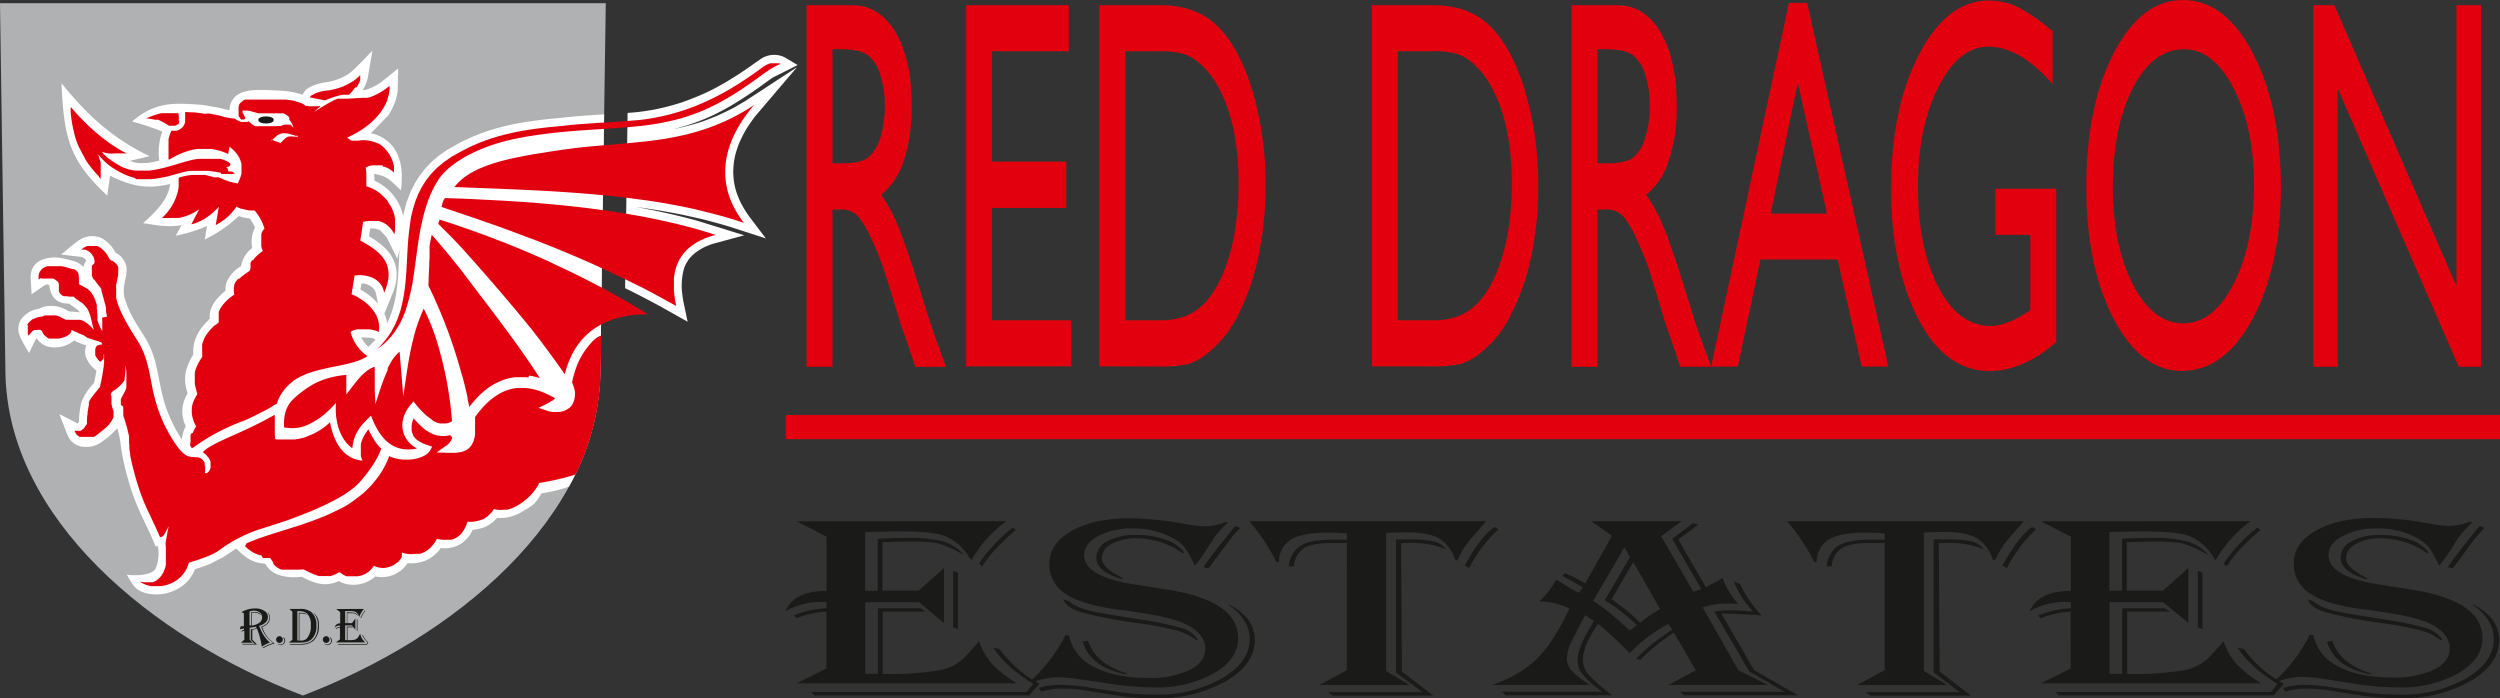
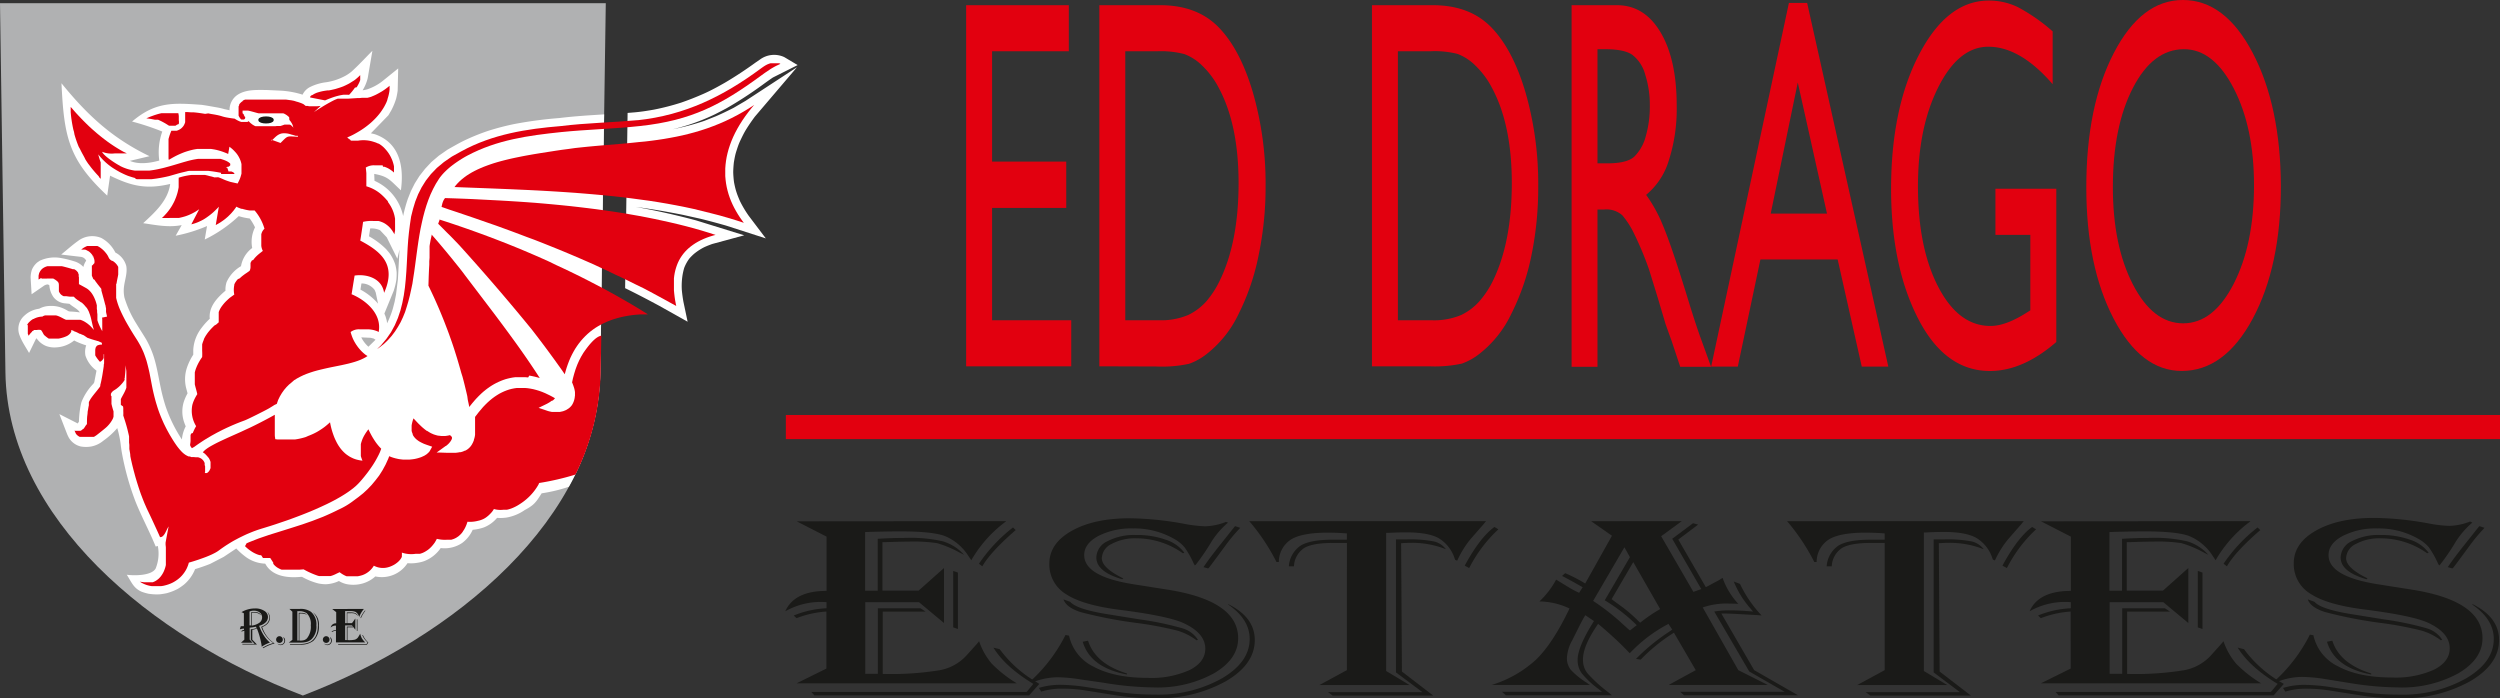
<svg xmlns="http://www.w3.org/2000/svg" id="Layer_1" data-name="Layer 1" width="533.98" height="149.13" viewBox="0 0 533.98 149.13">
  <rect x="0" y="0" width="533.98" height="149.13" fill="#333333" stroke="none" />
  <defs>
    <style>.cls-1{fill:#b0b1b2;}.cls-1,.cls-2,.cls-3{fill-rule:evenodd;}.cls-2{fill:#fff;}.cls-3,.cls-4{fill:#e2000f;}.cls-5{fill:#1a1a18;}.cls-6{fill:none;stroke:#1a1a18;stroke-miterlimit:22.93;stroke-width:0.57px;}</style>
  </defs>
  <title>logo</title>
  <path class="cls-1" d="M.19.07H129.58l-1.16,78.87c-.45,31.1-31,56.56-63.54,69C32.32,135.5,1.8,110,1.35,78.94Z" transform="translate(-0.19 0.62)" />
  <path class="cls-2" d="M134.24,23.5l1.47-.12c1.37-.12,2.72-.33,4.08-.57a51.81,51.81,0,0,0,5.91-1.52c1.62-.56,3.19-1.18,4.75-1.87s3.06-1.51,4.55-2.36c2.29-1.35,4.48-2.8,6.63-4.36l.89-.61a5.11,5.11,0,0,1,5.19-.51l2.85,1.7-5.28,2.65c-.8.54-1.59,1.11-2.37,1.68a82.9,82.9,0,0,1-7.64,4.95c-.76.41-1.52.8-2.29,1.19A43.4,43.4,0,0,1,143.84,27a54.42,54.42,0,0,0,6.75-1.79l2.52-1c1.29-.56,2.53-1.16,3.78-1.8l2.53-1.48,11-7.19L161.42,24.3c-.62.84-1.2,1.67-1.76,2.56s-.9,1.62-1.31,2.47-.63,1.56-.89,2.37-.37,1.5-.51,2.28a21.44,21.44,0,0,0-.15,2.19,20.86,20.86,0,0,0,.17,2.12c.13.7.28,1.36.48,2s.48,1.33.77,2a23.17,23.17,0,0,0,1.88,3.17l3.66,4.84-8.57-2.76c-1.8-.51-3.6-1-5.41-1.44l-3.68-.82c-3.35-.67-6.71-1.25-10.1-1.7,4.33.77,8.6,1.73,12.85,2.87l10.3,3.19-6.82,1.85c-.59.21-1.15.43-1.72.69a11.66,11.66,0,0,0-2.18,1.42,11.07,11.07,0,0,0-1,1,8.71,8.71,0,0,0-1.1,2A12.77,12.77,0,0,0,146,58a14.58,14.58,0,0,0-.18,3.27c.07.86.19,1.7.34,2.55l.9,4.28-6-3.37c-2.43-1.31-4.87-2.59-7.35-3.8Z" transform="translate(-0.19 0.62)" />
  <path class="cls-2" d="M79.35,71.53l-2-.09a6.72,6.72,0,0,0,1.53,2l1.52-1.49L80,71.69Zm6.18-18.88-.47,2L82.8,50.08l-1.43-1.52a4.27,4.27,0,0,0-2.11-.38L79,49.85a16.74,16.74,0,0,1,3.68,2.76l.62.73A8.66,8.66,0,0,1,84.65,56a10.73,10.73,0,0,1,.26,1.53,12.58,12.58,0,0,1-.06,1.63,14.68,14.68,0,0,1-.56,2.31l-2,4.88.26.64.24.86.08.58a19.25,19.25,0,0,0,1.22-3.1l.39-1.5.3-1.55.4-3.22C85.3,56.9,85.41,54.77,85.53,52.65ZM80.94,64.24l-.5-2.38-.23-.55a3.5,3.5,0,0,0-2.82-1.39c-.07.44-.14.88-.21,1.32A12.92,12.92,0,0,1,80.94,64.24ZM66.45,17.95a10.64,10.64,0,0,1,3.39-1,12.35,12.35,0,0,0,4.21-1.43,8.4,8.4,0,0,0,1.24-.86c1.55-1.4,3-3,4.44-4.43l-1,5.84a8.93,8.93,0,0,1-1.09,2.6,7.66,7.66,0,0,0,1-.21,11.05,11.05,0,0,0,3.66-2.09L85.24,14l-.11,4.73a15.38,15.38,0,0,1-.32,1.69A14,14,0,0,1,83.74,23l-.59,1-3.74,3.85.79.18c5.91,2,6.18,7.9,5.62,12-2.38-2.2-2.64-2.94-5.7-3.51L80.18,38a10.64,10.64,0,0,1,6.12,7.52,30.39,30.39,0,0,1,1-3.66l.66-1.67.82-1.63,1-1.59,1.19-1.52L92.32,34l1.61-1.37,1.84-1.28c1.12-.63,2.22-1.27,3.37-1.85a45.06,45.06,0,0,1,5.41-2.2,55.61,55.61,0,0,1,5.5-1.43,88.81,88.81,0,0,1,9.66-1.28c3.16-.39,6.34-.58,9.52-.78l-.81,55.11a52.23,52.23,0,0,1-6.73,24.43,33.7,33.7,0,0,1-5.81,1.4c-1.19,1.88-1.6,2.51-3.61,3.57a9.65,9.65,0,0,1-3.91,1.61,9.31,9.31,0,0,1-2,.06,7,7,0,0,1-2.84,2.05,10.19,10.19,0,0,1-2.37.5,7,7,0,0,1-2.26,2.82,6.71,6.71,0,0,1-4.57,1.08,7.52,7.52,0,0,1-3.55,2.8,7.44,7.44,0,0,1-1.32.33,8.33,8.33,0,0,1-2.22.1,6.53,6.53,0,0,1-6.87,2.83A6.8,6.8,0,0,1,77.67,124a7.28,7.28,0,0,1-3.42.15,5.41,5.41,0,0,1-1.67-.67,7.22,7.22,0,0,1-2.78.69A8.09,8.09,0,0,1,68.2,124a14.25,14.25,0,0,1-3.5-1.41l-.22,0c-2.58.25-5.73,0-7.35-2.34-.1-.16-.19-.32-.3-.48a7.42,7.42,0,0,1-4.08-1.39,14.7,14.7,0,0,1-2.09-1.85l-2.7,1.8-2.88,1.49c-1.05.42-2.13.79-3.22,1.12a8.32,8.32,0,0,1-2.38,3.31,12.74,12.74,0,0,1-1.3.9,11.21,11.21,0,0,1-2.38.93,14.07,14.07,0,0,1-1.48.24,11,11,0,0,1-2.45-.13,11.59,11.59,0,0,1-1.4-.41c-1.77-.76-2.18-2.05-3.2-3.64,1.58.22,5.27.23,6.16-1.32a8.46,8.46,0,0,0,.47-4.83l-.45.13-.74-1.72c-1.18-2.65-2.52-5.23-3.59-7.92a58.12,58.12,0,0,1-2.93-10.57c-.1-.61-.18-1.21-.25-1.82a22.7,22.7,0,0,0-.7-3.27,16.33,16.33,0,0,1-3,2.71,5.71,5.71,0,0,1-2.57,1.22,6.6,6.6,0,0,1-2.2,0,4,4,0,0,1-2.64-2c-.1-.2-.19-.39-.28-.59l-1.68-4.33,3.93,2c.09-.13.16-.27.25-.39a23,23,0,0,1,.22-2.58,14,14,0,0,1,.31-1.57,11.93,11.93,0,0,1,2.51-3.9,1.38,1.38,0,0,0,.23-.36l.48-2.48a8.06,8.06,0,0,1-1-.9,6.37,6.37,0,0,1-1.36-2.32,4.3,4.3,0,0,1,.16-2.18,17.57,17.57,0,0,1-2.19-.85l-.38-.2a6.51,6.51,0,0,1-3.72,1.47A5.15,5.15,0,0,1,10,73.27,4.52,4.52,0,0,1,8,71.63a1,1,0,0,0-.18.23L6.4,74.77C5.76,73.65,5,72.54,4.51,71.37l-.11-.29a3.76,3.76,0,0,1,.87-4.16,8,8,0,0,1,.71-.6,5.84,5.84,0,0,1,2.58-1,4.91,4.91,0,0,1,2.36-.59,6.06,6.06,0,0,1,2.86.56c.36.16.69.36,1,.54a1.3,1.3,0,0,0,.47.09,18.46,18.46,0,0,1,2,.19c-.51-.78-1.38-1.12-2.07-1.71,0,0-.12-.12-.18-.13l-.83-.09a3.45,3.45,0,0,1-2.58-1.37,5,5,0,0,1-.86-2.5.81.81,0,0,0-.4-.18,1.79,1.79,0,0,0-.88.37L6.94,62.23l-.21-3.56A5.63,5.63,0,0,1,7,57a4.16,4.16,0,0,1,1.17-1.58l.53-.36a7.55,7.55,0,0,1,4.6-.55,21.19,21.19,0,0,1,2.72.68A4.2,4.2,0,0,1,18,56.4a3.89,3.89,0,0,1,.6-1.34,1.45,1.45,0,0,0-1.15-.82l-4.19-.49c1.14-.93,2.26-1.93,3.45-2.8l.18-.13a5,5,0,0,1,4.94-.61,7.12,7.12,0,0,1,3,3.11,4.55,4.55,0,0,1,2.33,2.87c.26,1.43-.26,2.82-.46,4.23a7.15,7.15,0,0,0,.07,2.52,23.08,23.08,0,0,0,2.6,5.66c.68,1.13,1.42,2.23,2.09,3.37a20,20,0,0,1,1.61,3.74c.66,2.14,1,4.34,1.46,6.54a38.44,38.44,0,0,0,1.06,4,31.05,31.05,0,0,0,3.45,7,7.49,7.49,0,0,1,.82-2.81c-.16-.37-.3-.74-.42-1.12a7,7,0,0,1,0-4.09,10.35,10.35,0,0,1,.81-1.84c-.1-.38-.2-.75-.3-1.13A7.75,7.75,0,0,1,40.09,78a12.14,12.14,0,0,1,1.38-2.86c0-.36,0-.73,0-1.08a8.42,8.42,0,0,1,1.77-4.64A14.47,14.47,0,0,1,45,67.46c-.27-2.45,1.45-4.35,3.17-5.84l.18-.13a5.17,5.17,0,0,1,.24-1.86,7.54,7.54,0,0,1,3-3.35l.08-.06a6.12,6.12,0,0,1,2.39-3.87,6.92,6.92,0,0,1,.6-4.41,11.26,11.26,0,0,0-1.13-1.89,13,13,0,0,1-2.35-.51,29.23,29.23,0,0,1-7.26,5l.49-2.88a32.45,32.45,0,0,1-6.7,2.07L39,47.46c-2.79.55-5.46,0-8.23-.41,2.49-2.3,5.31-4.83,5.77-8.38-5.08,1.2-8.26.47-12.84-1.77l-.61,4.26c-8.24-7.72-9.22-12.46-9.77-24,5.67,7,11,11.81,18.8,15.58l-4.2,1c1.49.63,3.52.7,6.29-.07a13.21,13.21,0,0,1,.64-6.19,53.76,53.76,0,0,0-6.45-2.14c5-4.26,8.81-4,14.82-3.57,1.13.15,2.24.37,3.36.56a15.17,15.17,0,0,1,1.58.37l1.06.23a3.88,3.88,0,0,1,1.76-3.33c1.8-1.15,4.06-1,6.1-1l3,.14a18.9,18.9,0,0,1,4.74.86A3.52,3.52,0,0,1,66.45,17.95Z" transform="translate(-0.19 0.62)" />
  <path class="cls-3" d="M25.86,34.84l.25.12.26.12.28.12.29.11.31.11.32.1.34.09.35.08.37.07.38.06.4,0,.41,0,.43,0h.9l.46,0,.46,0,.46-.06.46-.07.46-.08.46-.09.45-.1.45-.1.45-.11.44-.12.44-.12.44-.12.86-.25,1.67-.5.41-.12.4-.11.39-.11.39-.1.38-.09.37-.08.37-.07.36-.06.35-.05.34,0,.34,0h.64l.31,0,.3,0,.29,0,.28,0,.27,0,.26,0,.25,0,.24,0,.23,0,.22,0,.21,0,.2,0,.19,0,.18,0,.17.05.16.05.15.05.15.05.14.05.13.05.12.05.12.05.11.05.1.05.1.05.09.05.08.05.08.05.07.05.07.05.06.05.06.05.05.05.08.1,0,.09v.15l0,.07-.05.07-.07.07-.08.07-.09.06-.09.05-.09,0-.08,0-.16.07-.25.09.32.05L49,36l.14,0,.15,0,.15,0,.15,0,.15.06.14.06.12.07.11.07.08.07.05.07,0,.07v.08l0,0,0,0,0,0,0,0-.06,0-.06,0-.07,0-.08,0-.08,0-.09,0-.19,0-.2,0h-.75l-.31,0-.19,0-.25,0-.14,0-.12,0-.1,0-.08,0-.06,0,0,0,0,0,0,0v-.2l0-.08-.12,0-.83-.15L45.69,36l-.47-.06-.52-.06-.27,0-.28,0-.29,0-.29,0H41.76l-.31,0-.3,0-.3,0-.3,0-.29.05L40,36l-1.06.25-.48.12L36.27,37l-.62.14-.43.09-.67.13-.47.08-.49.08-.53.07-.56.07-.29,0-.28,0H30.82l-.27,0-.27,0-.27,0-.26,0-.26,0-.26-.05L29,37.39l-.26-.07-.25-.07-.25-.08-.25-.08L27.7,37l-.25-.09-.24-.1-.24-.1-.24-.11-.24-.11-.24-.12L26,36.25l-.24-.12L25.54,36l-.23-.13-.23-.13-.23-.14-.23-.14-.44-.28a13,13,0,0,1-3-2.83,13.15,13.15,0,0,0,.52,1.71l0,.15,0,.15,0,.15,0,.15,0,.15,0,.15,0,.15,0,.15,0,.14v.14l0,.28v.79c0,.12,0,.24,0,.36s0,.22,0,.33,0,.18,0,.27l-.26-.25L21.25,37l-.34-.36-.33-.37-.32-.37-.32-.38-.31-.39-.3-.4L19,34.31l-.28-.42-.27-.42L18.22,33,18,32.59l-.25-.45-.24-.46-.23-.47L17,30.72l-.2-.5-.19-.51-.18-.52-.17-.53-.16-.54L16,27.57,15.84,27l-.12-.58-.11-.59-.1-.61-.09-.62L15.35,24l-.06-.65,0-.66,0-.48.2.23.33.38.33.38.34.38.34.37.35.37.35.37.35.36.36.36.36.36.36.35.37.35.37.34.38.34.38.33.38.33.39.32.39.32.39.31.4.31.4.3.4.3.41.29.41.28.42.28.42.27.42.26.43.26.43.25.43.24L27,32l.29.15-.14,0-.16,0-.16,0-.17,0-.17,0-.17,0-.18,0-.18,0H24.66A5.38,5.38,0,0,1,22,31.8c.29.84,2.92,2.55,3.83,3" transform="translate(-0.19 0.62)" />
  <path class="cls-3" d="M20.06,69.23c-.14-.56-.26-1.12-.39-1.69l-.07-.29L19.53,67l-.08-.26-.08-.24-.09-.23L19.19,66l-.1-.21-.1-.2-.1-.18-.1-.17-.11-.16L18.58,65l-.11-.14-.11-.13-.11-.13-.11-.12L18,64.33l-.11-.1-.11-.1L17.67,64,17.56,64l-.11-.08-.21-.15-.56-.37-.08-.06-.14-.11-.17-.14L16,62.8l-.07-.05,0,0-.09,0-.1,0-.12,0-.14,0-.17,0c-.35,0-.7-.08-1.05-.11l-.17,0-.16,0-.15,0-.13-.06-.13-.07-.12-.08-.11-.08-.1-.09-.09-.1-.08-.1-.07-.11-.07-.11-.06-.12-.05-.12,0-.12,0-.12,0-.12,0-.12,0-.12,0-.11,0-.11,0-.2,0-.18c0-.65-.09-.79-.79-1.28l-.11-.07-.11-.06-.1-.06-.1-.05-.11,0-.1,0-.1,0-.11,0-.11,0-.11,0H10l-.11,0-.11,0-.11,0-.11,0-.11,0-.11,0-.11,0-.11.05L9,58.75l-.11.06-.11.06-.35.22v-.62l0-.22.09-.4.06-.18.08-.17.09-.16.1-.15L9,57l.12-.13.14-.12.15-.11.16-.1.17-.09.18-.08.19-.07.2-.06.21,0,.22,0,.23,0,.24,0h1l.28,0,.29,0,.29,0,.3,0c.13,0,2,.5,2.35.64l.11,0,.1,0,.1,0,.09.05.09.05.09.06.08.06.08.06.07.06.07.07.06.07.06.07.06.07.05.08.05.08,0,.08L17,58l0,.08,0,.09,0,.09,0,.09,0,.09.05.18,0,.19,0,.19,0,.19c0,.15,0,.3,0,.46l0,.15,0,.13,0,.06,0,.05,0,.05,0,0,0,0,0,0,0,0,0,0,0,0,0,0,.06,0,.13.08.66.36.56.31.16.09.16.1.16.11.15.12.14.13.14.14.13.14.13.15.12.16.11.16.11.17.1.17.1.18.09.18.09.19.08.19.08.19.07.19.07.19.06.2.06.2.05.2.05.19,0,.19,0,.19,0,.19,0,.19.06.36,0,.34.06.48,0,.16,0,.16,0,.16,0,.16,0,.16,0,.16,0,.15,0,.15.1.3.1.28.11.27.16.37.1.22c.11.22.22.45.34.66l.13.22V67.85c0-.09,0-.17,0-.26s0-.24-.07-.36L23.06,67c-.08-.34-.16-.67-.22-1q0-.1,0-.21v-.33l0-.2-.08-.38c0-.21-.1-.41-.15-.62-.19-.77-.41-1.53-.62-2.3-.05-.19-.11-.38-.15-.58v-.1l0-.06,0-.06,0-.06-.1-.14c-.16-.21-.33-.41-.49-.62l-.17-.21-.26-.35-.09-.12-.09-.12-.09-.13-.08-.13-.08-.13L20.13,59l-.07-.14L20,58.69l-.07-.14-.06-.14-.06-.15,0-.15,0-.15,0-.15,0-.15,0-.14V57l0-.12,0-.11,0-.11,0-.1,0-.1,0-.09,0-.09,0-.09,0-.08L20,56l.05-.07.05-.07.05-.06.1-.11.1-.09a2,2,0,0,0-.18-1.23l0-.09,0-.09L20,54.12,20,54l-.06-.1-.06-.09-.07-.09-.07-.09-.08-.09-.08-.09-.09-.09-.09-.09-.1-.08-.1-.08-.11-.08L19,53l-.12-.07-.12-.07-.13-.06-.14-.06-.14-.05-.15,0-.15,0-.16,0-.16,0-.19,0,.16-.13.23-.17.09-.06.1-.06.1-.06.11-.06.12-.06.12-.06.13-.06.13-.05.14,0,.14,0,.14,0,.15,0,.15,0,.15,0h.48l.17,0,.17,0,.17,0,.17,0,.11,0,.13.06.14.07.15.09.16.1.16.12.17.13.17.14.17.15.17.17.17.18.16.19.08.1.08.1.08.1.07.1.07.11.07.11c.14.24.22.45.31.6a1.53,1.53,0,0,0,.66.56l.09,0,.1.06.11.07.12.09.12.1.13.12.13.13.13.15.13.17.12.19.12.21,0,.11,0,.11,0,.12,0,.12v.69l0,.15,0,.16,0,.16-.06.34-.19.94-.08.41,0,.21L25,60l0,.22,0,.23,0,.23,0,.24v1.28l0,.28,0,.29L25,63l.07.3.08.31.09.31.1.32.11.32.12.33.13.33.14.33.15.33.15.33.16.33.16.33.17.33.17.33.17.33.18.32.18.32.18.31.35.6.34.57.48.78.29.46.5.78.23.38.22.38.11.2.11.2.11.2.1.2.1.21.1.21.1.22.1.22.1.23.09.23.09.24.09.25.09.25.09.26.09.27.09.28.08.29.08.3.08.31.08.32.08.33.08.34.08.35.08.36.07.37.3,1.56.15.79.16.8.09.4.09.4.1.41.1.41.11.41.11.42.12.42.13.42.13.43.14.43.15.44.16.44.17.44.18.45.19.45.2.46.21.47.23.47.24.48.25.48.27.49.28.5.3.5.31.51.33.52.23.34.22.32.21.29.21.27.2.25.2.23.19.21.18.19.18.17.17.15.17.13.16.12.16.1.16.09.15.08.15.07.15.06.14,0,.14,0L41,97l.13,0,.13,0,.26,0,.49.05.12,0,.12,0,.12,0,.12,0,.2.06.18.07.17.08.15.09.13.1.12.11.11.11.09.12.08.12.07.12.06.13.05.13,0,.13,0,.13,0,.13L44,99v.72l0,.2,0,.16c0,.07,0,.15-.06.22l0,.05.1.07.08,0h.08l.08,0,.09,0,.09-.05.09-.06.09-.08.09-.09.08-.1.08-.11.08-.13.07-.14.06-.15.06-.15,0-.16,0-.17,0-.18v-.38l0-.2,0-.2-.06-.21L45,97.62l-.1-.21-.12-.21L44.6,97l-.17-.21-.2-.21L44,96.34l-.26-.21L43.51,96l.05-.07.11-.13.13-.13.15-.14.17-.14.19-.14.21-.15.23-.15.24-.15.26-.15.27-.15.29-.16.3-.16.31-.16.32-.16.33-.16.68-.32,1.06-.49,2.89-1.29,1-.47,1-.46.92-.45,1.13-.57,1-.52c.72-.38,1.43-.76,2.13-1.16q0,.91,0,1.83l0,.64q0,.48,0,1c0,.22,0,.44,0,.66s0,.57.08.85l0,.23.44.06.39,0,.39,0,.39,0,.39,0h.77l.38,0,.38,0,.38,0,.38,0,.38-.06.38-.07.37-.08.37-.09.37-.1.37-.11L66,92.5l.36-.14.36-.15.36-.16.35-.17.35-.18.35-.2.34-.21.34-.22.34-.23.33-.24.33-.26.32-.27.32-.28.23-.21.07.37.1.47.11.45.12.44.13.42.14.41.14.39.15.38.16.36.17.35.17.34.18.32.19.31.2.29.2.28.21.26.22.25.23.24.23.22.24.21.25.19.26.18.26.17.27.15.28.14.28.13.29.11.3.1.3.08.31.07.32.06.44.06-.13-.33-.08-.22L77.32,97l-.06-.22,0-.22,0-.22,0-.22,0-.21V95.1l0-.21,0-.21,0-.21,0-.21.05-.21.06-.21.07-.21.07-.21.08-.21.09-.21.1-.21.1-.2.11-.2.12-.2.12-.2.13-.2.14-.2.14-.2.15-.2.09-.11c.14.32.3.63.46.94l.23.43.24.42.17.27.17.27.18.27.18.26.19.25.2.25.2.24.21.23.22.23.08.08a7.85,7.85,0,0,1-.34.89l-.08.17-.09.19-.1.2-.11.21-.12.23-.13.24-.14.25-.15.27-.17.28-.18.29-.19.3-.21.31-.22.32-.24.34-.25.35-.27.36-.29.37-.3.38-.32.39-.34.4-.36.41-.39.41-.43.41-.48.41-.52.4-.55.4-.59.4-.62.39-.65.39-.67.38-.7.38-.72.37-.73.36-.75.35-.76.35-.76.34-.77.33-.77.32-.77.31-.76.3-.76.29-.75.28-.73.27-.72.26-.7.24-.68.23-.65.22-.62.21-.59.19-.56.18-.52.16-.48.15-.85.26-.41.13-.4.13-.39.14-.39.14-.38.15-.37.15-.36.15-.36.15-.35.16-.34.16-.33.16-.33.16-.32.16-.31.16-.3.16-.3.16-.29.16-.28.16-.27.16-.26.16-.26.16-.25.16-.24.15-.45.3-.42.29-.38.27-.34.25-.17.12-.18.12-.2.12-.21.12-.23.12-.24.12-.24.12-.25.11L45,118l-.26.11-.27.11-.27.11-.54.2-.53.19-.51.18-.7.23c-.46.15-.92.29-1.39.42l-.15.5-.17.44-.19.42-.22.39-.24.37-.26.35-.28.33-.3.31-.32.28-.33.26-.35.24-.36.22-.37.2-.38.17-.39.15-.4.13-.4.11-.4.09-.41.06-.41,0-.41,0h-.4l-.4,0-.39,0-.39-.06-.38-.09-.37-.11-.35-.13-.34-.15-.33-.17-.31-.19-.07-.05.94.13h.91l.14,0,.14,0,.15,0,.15,0,.15,0,.15,0,.15-.06.15-.06.15-.07.15-.08.15-.09.14-.1.14-.1.14-.11.14-.12.13-.13.13-.14.13-.15.12-.16.12-.17.12-.18.11-.19.11-.2.1-.21.09-.22.09-.23.08-.23.07-.23.06-.23.05-.23,0-.23,0-.23,0-.23,0-.23,0-.23v-1.29l0-.39q0-.27,0-.53l0-.31c0-.24-.05-.47-.06-.71v-.14c0-.08,0-.17,0-.25.16-.92.34-1.84.51-2.75l.14-.72-.2.33,0,0-.5,1-.1.18-.1.16-.1.14-.1.12-.1.1-.1.09-.09.07-.09.06-.08,0-.08,0-.18.07c-.19-.45-.4-.9-.6-1.35-.68-1.48-1.37-3-2.07-4.43l-.22-.47-.21-.48-.21-.48-.2-.49-.2-.5-.19-.5-.19-.5-.18-.51-.17-.51-.17-.51-.16-.51-.16-.51-.15-.5-.15-.5-.14-.5-.13-.49-.13-.48-.12-.47-.12-.47-.11-.46-.1-.44-.1-.43-.09-.42-.08-.41L28,96.36,27.94,96l-.06-.36-.06-.34,0-.32,0-.3,0-.28-.06-.5,0-.25,0-.25,0-.26,0-.26,0-.26-.05-.26-.06-.26-.12-.51-.12-.5-.19-.71-.19-.65-.12-.39c-.13-.4-.25-.8-.39-1.2a7.32,7.32,0,0,0,0-.95c0-.09,0-.18,0-.27s0-.27,0-.4l-.05-.33L26,85.86v-.52l0-.1,0-.1,0-.1,0-.1,0-.1,0-.1,0-.1.09-.2.11-.21.43-.79.13-.25.13-.27.06-.14.06-.14.06-.15.06-.15.05-.16,0-.16,0-.17,0-.17,0-.18,0-.18,0-.18,0-.18v-1.4c0-.15,0-.31,0-.46l0-.27c0-.26-.05-.52-.09-.78l-.1-.65,0,.67c0,.58-.07,1.17-.13,1.75,0,.12,0,.23-.05.35s0,.13,0,.2v.09l0,.08-.06.1-.12.18-.15.21-.19.23-.14.16-.23.25-.17.17-.18.17-.19.16-.2.16-.1.08-.11.08-.11.07-.11.07-.11.07-.11.07-.11.07-.1.08-.09.08-.09.09-.08.1-.07.1-.06.11-.05.11,0,.12,0,.12,0,.13L24,84v.86L24,85l0,.16,0,.16,0,.16,0,.17.08.34.09.35.1.36.17.55,0,.18,0,.18V88l0,.18,0,.18-.05.18-.06.18-.08.17-.09.17-.1.17-.1.16-.11.16-.11.16-.12.15-.12.15-.12.14-.12.13-.12.13-.12.12-.12.11-.23.2c-.35.3-1.22,1-1.86,1.49l-.15.1-.24.16-.18.1-.09,0-.09,0-.09,0-.1,0-.1,0-.1,0-.1,0-.1,0-.1,0-.1,0-.16,0-.16,0h-1l-.13,0-.12,0-.12,0-.12,0-.11,0-.11,0-.11-.05-.1-.06-.1-.06-.1-.07-.09-.08-.09-.08-.09-.09-.08-.09-.08-.1-.08-.11L16.42,92l-.07-.12-.07-.13-.06-.14-.06-.14-.05-.14.13.06.09,0,.1,0,.11,0,.12,0,.12,0,.12,0h.25l.13,0,.12,0,.12-.06.11-.07.1-.08.1-.09.09-.09L18,91l.08-.09.07-.09.06-.09.11-.16.1-.17a3.1,3.1,0,0,1,.34-.43c0-.19,0-1.43.08-1.85l.06-.5q0-.35.09-.69l.05-.34.06-.33.07-.31,0-.15,0-.14,0-.13,0-.12,0-.12.05-.12.06-.12.07-.13.07-.13.08-.13.08-.13.09-.13.09-.13.2-.27.31-.4.72-.89.27-.35.16-.21.07-.1.06-.1.06-.09,0-.09,0-.09,0-.08.05-.18.06-.24.1-.45q.07-.36.14-.72t.14-.81l.1-.63q.08-.51.15-1c0-.18,0-.36.07-.54l0-.32,0-.28v-.61l0-.18,0-.16,0-.15,0-.13,0-.11,0-.05,0,0,0,0,0,0,0,0,0,0,0,0h-.09l0,0,0,0,0,0,0,0v.51l0,.15,0,.14-.06.13-.07.12-.08.11-.08.1-.09.09-.09.08-.08.07-.08.06-.07,0-.1.06c-.19-.21-.37-.43-.54-.66l-.11-.15-.16-.24-.1-.16-.09-.17,0-.08,0-.08,0-.08,0-.08,0-.08,0-.07v-.44l0-.15,0-.15.05-.22,0-.14c.31-.52.24-.53,1-.71h.12l.1,0,.08,0,.07,0,0-.05,0-.06v-.18l0-.05,0,0,0,0-.06-.08,0,0-.8-.36-.12,0-1.2-.37-.91-.31L18.09,71l-.41-.16-.25-.11-.11-.05-.1,0-.27-.14-.17-.09-.16-.08-.16-.07-.15-.06L16,70.13,15.83,70l-.36-.11-.07,0,0,.1,0,.1,0,.07,0,.08-.05.09-.06.1-.07.1-.08.1-.1.11-.11.1-.12.1-.14.1-.15.09-.17.08-.19.08-.21.08-.23.08-.24.07-.25.07-.26.06-.27.05-.14,0-.27,0h-1l-.11,0-.11,0-.1,0-.1,0-.09,0-.09,0-.08,0-.16-.1-.15-.11L10,71.27l-.07-.06-.13-.12L9.67,71l-.11-.14c-.16-.22-.43-.88-.66-1a2.35,2.35,0,0,0-.82,0H8l-.13,0-.13,0-.13,0-.13,0L7.32,70l-.13.06-.12.07L7,70.27l-.1.09-.09.09-.08.09-.07.08-.07.08-.06.08-.05.07a2.33,2.33,0,0,0-.14.25,3.84,3.84,0,0,1-.21-.42l0-.09,0-.1,0-.1,0-.1,0-.11,0-.11,0-.11,0-.12v-.49l0-.12,0-.12,0-.12,0-.12L6,68.74l.07-.12.08-.12.09-.12.1-.12.11-.11.11-.1.11-.1.1-.09.1-.08.1-.07.1-.07.09-.06.09-.06.09,0A4.11,4.11,0,0,1,9.26,67l0,0,0,0,0,0,.06-.05.08-.05.11-.05.13-.05.16-.05.2,0,.23,0,.27,0h1.25l.11,0,.1,0,.2,0,.19.05.19.06.18.07.26.11.34.17.53.28.17.08.15.07.15.05.14,0,.14,0,.14,0,.22,0,.62,0,.48,0,.44,0,.34,0,.17,0,.17,0,.17,0,.16.05.16.06.16.07.15.07.15.08.15.08.14.09.14.09.13.09.13.09.12.09.12.1.11.09.11.09.1.09.18.18.23.24c.6.68.45.66.21-.35" transform="translate(-0.19 0.62)" />
  <path class="cls-3" d="M136.37,25.06c10.19-1.08,18.35-5.16,26.27-11l.29-.21.27-.19.24-.16.21-.13.2-.11.19-.1.19-.08.18-.07.17-.06.17-.05.16,0,.16,0,.15,0,.15,0h.75l.1,0,.1,0,.09,0,.08,0,.08,0,.07,0,.24.12-.94.44-.41.22-.44.25-.34.21c-.38.24-.76.5-1.13.76l-.31.22-.62.45c-8.46,6.21-14.82,9.53-25.72,10.72-5.64.62-11.41.74-17,1.31-7,.74-13.6,1.65-19.93,5l-.6.33-.57.34-.54.34-.51.34-.49.34-.46.34L96.4,35l-.4.34-.37.33-.34.33-.32.32-.29.32-.26.31-.24.3-.21.3-.68,1.08-.6,1.12-.54,1.15-.47,1.18-.42,1.21-.37,1.23-.33,1.25L90.28,47,90,48.32l-.23,1.3-.21,1.31-.19,1.31-.18,1.31-.35,2.62-.18,1.3-.2,1.29L88.27,60,88,61.28l-.27,1.23-.31,1.21-.35,1.18L86.72,66l-.45,1.11-.5,1.07-.57,1-.64,1-.71.94-.79.89-.88.84-1,.78-.44.3.81-.78,1.16-1.38,1-1.44.81-1.49.66-1.54.53-1.58.41-1.61.32-1.64.24-1.67.17-1.69.13-1.7.1-1.71.09-1.71.09-1.71.12-1.7L87.54,49l.21-1.67L88,45.64,88.41,44l.48-1.58.61-1.54.75-1.49.9-1.44,1.08-1.38,1.27-1.32L95,34l1.71-1.18,2-1.11c6.72-3.69,14-4.8,21.25-5.4,5.49-.68,11-.76,16.48-1.27" transform="translate(-0.19 0.62)" />
  <path class="cls-3" d="M97.27,39.33l.28-.37.4-.45.43-.43.46-.41.49-.39.52-.38.55-.36.58-.34.6-.32.63-.31.65-.29.67-.28.69-.26.7-.25.72-.24.73-.22.75-.21.76-.2.77-.19.77-.18.78-.17.79-.16.79-.16.79-.15.79-.14.79-.14.79-.13.79-.13,2.32-.36.76-.12,1.41-.21,1.4-.18L123,31l1.39-.15,1.38-.14,1.38-.13,1.37-.12,4.07-.34,1.35-.12,1.34-.13,1.34-.14L138,29.6l1.33-.16,1.33-.18,1.32-.2,1.32-.23,1.32-.25,1.32-.28,1.32-.32,1.31-.35,1.31-.39,1.31-.43,1.31-.48,1.31-.52,1.31-.57,1.31-.63,1.31-.68,1.31-.74,1.31-.8.92-.6-.48.56-.73.92-.68.91-.62.9-.57.9-.52.89-.47.88-.42.88-.37.87-.32.86-.28.86-.23.85-.19.84-.14.83-.1.82-.06.82,0,.81,0,.8.07.79.1.78.14.77.18.76.21.75.25.74.28.73.32.72.35.71.38.7.41.69.44.68.47.67.37.49-1.59-.52-1.81-.55-1.82-.52L152,44.91l-1.85-.46L148.32,44l-1.87-.4-1.88-.37-1.89-.35-1.9-.32-1.91-.3L136.93,42,135,41.74l-1.94-.24-2-.22-2-.2-2-.18-2-.17-2-.16-2-.14-2-.13-2-.12-2-.11-2-.1-2-.09-2-.09-2-.08-2-.08-7.94-.3" transform="translate(-0.19 0.62)" />
  <path class="cls-3" d="M94.5,43.57c.05-.24.11-.49.17-.73l.08-.25.07-.18.08-.18.06-.12.1-.17.08-.11.11-.14,1.91.06,1.94.07,1.94.08L103,42l1.93.1,1.92.1,1.92.11,1.91.12,1.91.13,1.9.14,1.89.16,1.88.17,1.87.18,1.86.19,1.85.21,1.84.22,1.83.23,1.82.25,1.81.26,1.8.28,1.78.3,1.77.31,1.75.33,1.74.35,1.72.37,1.71.38,1.69.4,1.67.42,1.65.44,1.63.47,1.61.49,1.37.44-.52.14-.71.22-.68.24-.64.26-.61.28-.58.3-.55.32-.51.34-.48.35-.45.37-.42.39-.39.41-.36.43-.33.45-.3.46-.27.48-.24.5-.21.52-.18.53-.16.55-.13.57-.1.58-.07.6,0,.61,0,.63v.64l0,.66.06.67.08.69.1.7.13.71.12.58L143.29,64l-1.43-.79-1.44-.78L139,61.66l-1.46-.76L136,60.15l-1.49-.74-1.5-.73L131.54,58,130,57.25l-1.53-.7L127,55.86l-1.55-.68-1.56-.68-1.57-.67-1.57-.66-1.58-.65-1.59-.64-1.6-.64-1.61-.63L112.71,50l-1.63-.62-1.63-.61-1.64-.6-1.65-.6L104.51,47l-1.66-.58-1.67-.58-1.68-.57-1.68-.57-1.69-.56Z" transform="translate(-0.19 0.62)" />
  <path class="cls-3" d="M93.78,47.17l.28-.77,0-.13,1.45.47,1.51.5,1.5.51,1.5.52,1.49.53,1.49.54,1.48.55,1.48.56,1.47.57,1.47.58,1.46.59,1.45.6,1.44.61,1.44.62,1.43.63,1.42.64L119,56l1.4.65,1.39.66,1.38.67,1.37.68,1.36.69,1.35.7,1.34.7,1.32.71,1.31.72,1.3.73,1.28.73,1.27.74,1.26.75,1.24.76,1,.64h-.7l-.91,0-.88.07-.86.09-.83.12-.81.15-.79.17-.76.2-.74.22-.71.25-.69.27-.67.3-.64.32-.62.35-.6.37-.57.4-.55.42-.52.45-.5.47-.48.5-.46.52-.43.54-.41.57-.39.59-.36.62-.34.64-.32.66-.29.69-.27.71-.25.73-.23.76-.17.64-.69-1-.78-1.09-.78-1.09-.79-1.08L117,74l-.8-1.07-.8-1.06-.81-1.06-.81-1.05-.82-1-.82-1-.83-1-.83-1-.84-1-.84-1-.85-1-.85-1-.86-1-.86-1-.87-1-.87-1-.88-1-.88-1-.89-1-.89-1-.9-1-.9-1-.91-.95-.91-.94L95.6,49l-.92-.93Z" transform="translate(-0.19 0.62)" />
  <path class="cls-3" d="M91.7,60.4q0-1,.06-2,0-.71.06-1.42,0-.54.06-1.08l0-.73.06-.73,0-.36,0-.36,0-.36,0-.36,0-.35,0-.35,0-.35.05-.34.06-.34.06-.33.06-.33.07-.32.07-.32.07-.31,0-.18.61.7.71.82.71.84.72.86.73.88.74.9.74.92.75.93.75.95.75,1,.76,1,.76,1,.76,1,.76,1,.76,1,.76,1,.76,1,.76,1,.75,1,.75,1,.74,1,.74,1,.73,1,.73,1,.72,1,.71,1,.7,1,.69,1,.68,1,.67,1,.66,1,.54.84-.44-.13-.61-.16-.6-.13-.59-.11L113,80l-.57-.05-.56,0h-.56l-.55,0-.54,0-.53.07-.52.1-.52.12-.51.14-.5.17-.49.19-.48.21-.48.23-.47.25-.46.27-.45.29-.44.31-.44.33-.43.35-.42.37-.41.39-.41.41-.4.42-.39.44-.39.46-.38.47-.28.37-.14-.69-.18-.83L100,84l-.19-.83-.2-.83-.2-.83-.21-.83-.22-.83L98.71,79l-.23-.83-.24-.83L98,76.52l-.25-.83-.26-.83L97.22,74l-.27-.82-.28-.82-.29-.82-.29-.82-.3-.81-.31-.81-.31-.81-.32-.81-.33-.81-.33-.8-.34-.8-.35-.8-.35-.79-.36-.79-.37-.79-.37-.78Z" transform="translate(-0.19 0.62)" />
-   <path class="cls-3" d="M60.87,90.67c-.27-4.94,2-6.21,4.86-8.39L66.2,82l.49-.31.51-.29.53-.27.55-.25.57-.24.59-.22.62-.2.64-.18.66-.16.68-.14.71-.12.73-.1.68-.07q0,1.29,0,2.58,0,.79,0,1.59l.48-.6,1.2-1.56.34-.43.17-.21.17-.21.18-.21.18-.2.18-.2.18-.2.18-.19.18-.18.19-.18.19-.17.19-.17.2-.16.2-.15.2-.15.21-.14.21-.13.22-.12.22-.11.23-.1.23-.09.14,0c0,.2,0,.4,0,.6l0,.47,0,.48q0,.36,0,.72t0,.72q0,.36,0,.72t0,1c0,1.08.1,2.15.15,3.23l.39-1.25.28-.87.28-.85.14-.42.14-.42.14-.41.15-.4.15-.4.15-.39.15-.38.15-.38.16-.37.16-.36.16-.35L83,78l.17-.33.17-.32.17-.31.18-.3.18-.29.18-.28.19-.27.19-.25.19-.24.2-.23.2-.21.2-.2.21-.19.11-.09.06.73L86.32,84l.26-1.74L86.92,80q.13-.87.26-1.73l.09-.58.09-.58.1-.58.1-.58.11-.57.11-.57.11-.57.12-.57.13-.57.13-.57.14-.57.14-.57.15-.57.16-.57.17-.57.18-.57.19-.57.2-.57.21-.56.22-.56.23-.56.24-.56.19-.43.33.66.37.79.35.78.33.78.32.78.3.78.28.78.26.78.25.77.23.77.22.77a78.2,78.2,0,0,1,2.81,15.62,3,3,0,0,1-1.56.47h-.26l-.26,0-.25,0-.25,0-.25-.06-.25-.08-.25-.09-.24-.1-.24-.12-.24-.13L92.43,89l-.24-.15L92,88.69l-.24-.17-.24-.18-.23-.19-.23-.2-.23-.21-.23-.22-.23-.23L90.1,87l-.23-.24-.23-.25-.23-.26L89.2,86,89,85.75l-.22-.28-.27-.35-.39.44-.31.37-.28.36-.25.35c-2.1,3.25-1.23,6.83,2,8.54-5.28,1.07-8.06-2.27-9.83-7-2.22,2-3.75,3.86-4,6.95-3-2.15-3.78-6.47-3.49-9.72l-.48.54-.7.73-.35.34-.35.33-.35.31-.35.3-.36.28-.36.27-.36.26-.36.24c-2.36,1.47-4.12,2.14-7,1.67" transform="translate(-0.19 0.62)" />
  <path class="cls-3" d="M38.41,25.2l0,.12,0,.11,0,.11,0,.1,0,.1-.06.09-.06.09L38,26l-.08.07-.09.06-.09.06-.09.05-.09,0-.09,0-.09,0-.08,0-.08,0-.08,0-.08,0h-.6l-.08,0a.91.91,0,0,1-.21-.08h0c-.22-.15-.45-.29-.68-.43l-.43-.24-.36-.19-.25-.12-.26-.12-.13-.06-.13-.05-.13,0-.14,0-.14,0-.13,0-.13,0-.82-.16c-.32-.05-.63-.1-1-.13l.4-.17.21-.09.21-.09.22-.08.22-.08.22-.08.22-.08.22-.07.22-.07.22-.07.22-.06.22-.06.22-.05.22-.05.22,0,.22,0,.22,0,.22,0,.23,0,.23,0,.23,0,.23,0h1.38l.23,0,.19,0a6,6,0,0,1,.1.59l0,.21V25l0,.12Z" transform="translate(-0.19 0.62)" />
  <path class="cls-3" d="M75.28,62.24l.09-.52.14-.9.15-.93.27-1.65c2.63-.39,5.85.6,6.3,3.69,2.67-6-.55-8.76-5.09-11.16l.16-1,.15-1,.15-1,.14-1a7.64,7.64,0,0,1,2.3-.18h.21l.21,0,.2,0,.2,0,.2,0,.2.05.19.06.19.07.19.07.18.08.18.09.18.1.17.11.17.12.17.13.16.13.16.14.15.15.15.16.15.17.14.18.14.19.13.2.13.21.13.22.12.23,0,.07,0-.2.07-.38.06-.38,0-.37,0-.37V46.78l0-.35,0-.34-.06-.34-.07-.33-.09-.33-.1-.33-.12-.32-.13-.32-.15-.31-.16-.31-.18-.3-.19-.3-.21-.29L83,42.32,82.71,42l-.25-.28-.27-.28-.28-.27a8.4,8.4,0,0,0-3.47-2l0-.78V37.7l0-.7,0-.65-.06-.61-.06-.57a3.22,3.22,0,0,1,2-.47h.65l.16,0,.16,0,.16,0,.16,0,.16,0,.15,0L82,35l.15,0,.15,0,.15.05.15.06.15.06.15.07.15.07.14.08.14.08.14.09.14.09.14.1.14.1.14.11.31.27v-.72l0-.29,0-.3-.06-.3-.08-.3-.09-.3-.1-.3-.12-.3-.13-.29-.14-.29-.15-.28-.17-.28-.18-.27-.19-.26-.2-.25-.21-.24-.21-.23-.22-.22-.23-.2-.24-.19-.24-.17-.25-.16L80.86,30l-.26-.12-.26-.1-.26-.08a7,7,0,0,0-3.45-.27h-.87l-.15,0-.14,0-.13,0-.13,0-.12-.05L75,29.23l-.1-.06-.09-.06L74.7,29,74.63,29l-.06-.05-.12-.12-.09-.1a14,14,0,0,0,1.72-.83l.44-.25.44-.26.43-.27.42-.28.42-.3.41-.31.4-.32.39-.33.37-.34.36-.35.35-.36.33-.37.32-.38.3-.39.28-.4.27-.41.25-.42.23-.43.21-.43.18-.44L83,20.4l.14-.46.11-.46.09-.47.06-.48,0-.48V17.7l-.4.33-.37.28-.29.21-.33.22-.17.11-.18.11-.19.11-.19.11-.2.11-.2.11-.21.11-.21.11-.22.1-.22.1-.23.09L79.6,20l-.23.08-.23.07-.23.06-.24.06-.18,0-.19,0-.19,0-.19,0-.2,0-.2,0-.61.06-.42,0-1.87.12-.4,0-.38,0-.37,0-.18,0-.17,0-.17,0-.16,0-.15,0-.15,0-.15,0-.16.06-.17.07-.18.07-.18.08-.19.09-.19.1-.2.1-.2.11-.41.22-.41.23-.6.35-.9.55-.95.61-.37.25L68.68,22l-.78.08H66.37l-.12,0-.12,0L66,22l-.11,0-.11,0-.1,0-.1,0-.1,0L65,21.62l-.26-.12-.14-.06-.15-.06-.17-.06-.18-.06-.2-.07-.21-.06-.23-.06L63.26,21,63,20.92l-.29-.06-.32-.06L62,20.75l-.37-.05-.39-.05-.42,0-.45,0-.48,0-.51,0-.55,0-.58,0-.62,0-.66,0H54.55l-.23,0-.22,0-.21,0-.2,0-.19,0-.18,0-.17,0-.16,0-.15,0-.15,0-.14,0-.13.05-.12.05-.12.06-.11.06L52,21l-.1.06-.09.06-.08.07-.08.07-.07.07-.07.07-.06.07-.06.07-.06.07-.05.08,0,.08,0,.08-.07.13-.06.13,0,.13,0,.13,0,.14,0,.14v.54l0,.13,0,.13,0,.13,0,.13,0,.12,0,.12,0,.12.05.11.06.11.06.1.06.1.06.09.06.08.06.07.06.07.06.06.06.05.05,0,0,0,0,0h.19l.11,0,.1,0,.09,0,.08-.05.07-.06.06-.06.05-.06,0-.06,0-.06,0-.06.05-.12-.25-.22-.09-.08L52.4,24l-.08-.08-.08-.09-.07-.09-.06-.09L52,23.58,52,23.49l0-.09,0-.09,0-.1,0-.1V23l0,0,0,0,0,0,0,0h.36l.21,0,.32,0,.26,0,.47.1.38.1,1.12.31.34.08.27,0,.29,0,.32,0,.35,0h1.26l.56,0,.41,0,.27,0,.27,0,.26,0,.13,0,.13,0,.13,0,.12,0,.12,0,.12,0,.12,0,.12,0,.12.05.12.05.11.06.11.06.11.07.11.07.1.07.1.08.1.08.09.08.09.08.08.08L62,25l.07.08.07.08.06.08.12.16.1.16.09.15.07.14.09.19.09.24c0,.12.07.25.11.37l-.28-.29-.09-.09-.09-.08-.09-.07-.09-.06-.09-.05L62,26l-.09,0-.09,0-.09,0-.09,0-.1,0H61l-.06,0-.41.15-.21.07-.23.07-.12,0-.13,0-.13,0-.12,0-.24,0-.38.05-.39,0-.4,0-.54,0-.77,0H55.54l-.14,0-.13,0-.13,0-.13,0-.12,0-.12,0-.12-.05-.11-.05-.11-.06-.1-.06-.1-.06-.1-.06L54,25.9l-.17-.13-.08-.06-.14-.13a4.42,4.42,0,0,1-.35-.36l0,0,0,0,0,.05-.06.05-.07.05-.08.05-.09,0-.1,0-.12,0-.13,0-.14,0h-.5l-.09,0-.09,0-.09,0-.17-.06-.17-.06-.24-.11-.22-.11a6.2,6.2,0,0,1-.58-.35c-3.46-.45-1.92-.51-5-1l-.65-.13L44,23.7l-.68-.11-.7-.1-.49-.06-.51-.05-.53,0-.84-.06-.51,0,0,.22,0,.29v.78l0,.23,0,.22,0,.21,0,.2-.06.19-.07.18-.08.17-.08.15-.09.14-.1.13-.11.12-.11.12-.12.11-.13.1-.13.09-.14.08-.14.07-.15.07-.15.06-.16.05-.16,0-.16,0-.17,0-.17,0-.17,0-.17,0-.13,0-.07.17-.08.21-.08.2-.07.2-.07.2-.06.2-.06.2-.06.2-.05.2,0,.2,0,.2,0,.2,0,.2,0,.2,0,.2,0,.2,0,.2,0,.2v1.77l0,.19,0,.19c0,.16,0,.32.06.48l.3-.17.38-.22.38-.21.38-.2.38-.19.39-.18.39-.17.39-.16.39-.15.39-.13.39-.12.39-.11.39-.1.4-.09.4-.07.4-.06.4,0,.4,0,.4,0h.81l.41,0,.41,0,.41.06.42.07.42.09.42.11.42.12.42.14.43.16.43.17.35.16.27-1.55.38.3.27.23.25.24.23.24.22.24.2.24.18.25.16.25.14.25.13.25.11.25.1.25.08.25.07.25.05.25,0,.25,0,.25v.75l0,.25,0,.25,0,.24-.06.24-.07.24-.07.24-.08.23-.09.23-.1.23-.11.23-.11.22-.14.26-1.69-.38a10.7,10.7,0,0,1-1.58-.6l-.17-.07-.31-.13-.39-.14L46,37.27l-.56-.17L45,37l-.48-.13-.25-.06L44,36.75l-.25,0-.25,0-.24,0-.24,0H41.67l-.21,0-.2,0-.2,0a14.13,14.13,0,0,0-2.71.59,1.73,1.73,0,0,1,0,.39v.16l0,.3,0,.3,0,.3,0,.29,0,.29-.05.29-.06.29-.06.28-.07.28-.08.28-.09.28-.09.27-.1.27-.11.27-.11.27-.12.26-.13.26-.14.26-.14.26-.15.25-.16.25-.17.25-.17.24-.18.24-.19.24-.2.24-.21.23-.21.23-.22.23-.23.22-.13.12.13,0,.27,0,.27,0,.27,0,.27,0H37.1l.26,0,.26,0,.26,0,.26,0,.25,0,.25-.05.25-.06.25-.06.25-.07.25-.07.25-.08.25-.09.24-.09.24-.1.24-.11.24-.11.24-.12.24-.13.24-.13.23-.14.23-.15.45-.3-1.68,3.23.45-.12.2-.06.19-.06.19-.07.19-.07.19-.08.19-.08.19-.09.19-.09.19-.09.19-.1.19-.1.18-.11.18-.11.18-.12.18-.12.18-.13.18-.13.18-.13.18-.14.18-.14.18-.15.18-.15.17-.15.17-.16.17-.16.17-.17.17-.17.17-.17.32-.34-.66,3.92.57-.32.17-.1.16-.1.16-.1.16-.11.16-.11.16-.11.15-.11.15-.11.15-.12.15-.12.14-.12.14-.12.14-.12.14-.13.13-.13.13-.13.13-.13.13-.13.13-.14.12-.14.12-.14.12-.14.12-.14.11-.15.11-.15.11-.15.11-.15.14-.21.15.09.12.06.15.07.18.07.2.08.22.08L52,44l.27.08.28.07.3.07.32.06.33.05.34,0,.36,0,.37,0a10.47,10.47,0,0,1,2.11,3.91l-.11.1-.1.11-.09.12-.09.13-.08.14-.07.15-.06.16L56,49.4l0,.17,0,.17,0,.17,0,.18,0,.18,0,.18v1.29l0,.13a3,3,0,0,0,.33,1.1l-.66.52-.14.11-.13.11-.13.11-.12.11-.12.11-.11.11-.11.11-.1.11-.1.11-.09.11-.09.11-.08.11-.08.11L54,55l-.07.11-.06.11-.06.11-.06.11-.05.1,0,.1,0,.1,0,.1,0,.1,0,.1,0,.1,0,.1v.1a1.84,1.84,0,0,1-.2.89l-.61.43-.2.13-.19.13-.18.13-.17.13-.17.13-.16.13-.15.13-.14.13-.14.13L51,59l-.12.13-.11.13-.1.13-.09.13-.09.13-.08.13-.07.13-.06.13-.05.13,0,.13a5,5,0,0,0,0,2l-.92.66-.21.18-.2.18-.19.18-.18.17-.17.17-.16.17-.15.17-.14.17-.13.16-.12.16-.12.16-.11.16-.1.16-.09.15-.08.15-.07.15-.07.15-.06.15-.05.14,0,.14,0,.14,0,.14,0,.14v.66l0,.13,0,.08v.75l-.56.49L46,68.9l-.2.19-.19.19-.19.19-.18.19-.17.19-.16.19-.16.19-.15.19-.14.19-.13.19-.13.19-.12.19-.11.19-.1.19-.1.19L43.7,72l-.08.19-.07.19-.07.19-.06.19-.05.19,0,.19,0,.19,0,.2,0,.19,0,.2v.39a11.69,11.69,0,0,1,0,1.33l-.13.19-.15.22-.14.22-.13.22-.13.22-.12.22-.11.22-.11.22-.1.22-.09.22-.09.22-.08.22-.07.22-.06.22-.06.22,0,.22,0,.22,0,.21,0,.21,0,.21v.85l0,.21,0,.21,0,.21c.16.71.38,1.37.53,2.1l-.15.24-.14.24-.13.24-.12.23-.11.23-.1.23-.09.22-.08.22-.07.22-.06.21a6.24,6.24,0,0,0,.8,4.56l-.09.16-.11.19-.1.19-.09.19-.09.19-.08.18-.08.18-.07.18L41,92l-.06.18-.05.18,0,.18,0,.18,0,.18,0,.18v.36c0,1-.34.88.29,1.67l.5-.28.33-.24.34-.24.35-.24.36-.24.36-.24.37-.24.37-.23.38-.23.39-.23.39-.23.4-.22.4-.22.4-.22.41-.21.41-.21.41-.21.42-.2.42-.2.42-.19.42-.19.43-.19.43-.18.43-.18.43-.17.43-.17.43-.16.43-.16c.7-.25,4.36-2.1,5.06-2.5l.26-.15.67-.41.39-.25.5-.23.28-.82.38-.78.43-.72.47-.66.51-.6.55-.55.59-.49L63,80.6l.65-.4.67-.36.69-.33.71-.29.73-.26.74-.24.75-.21.76-.19.76-.18.76-.17.76-.16,1.5-.3.73-.15.72-.16.7-.16.68-.18.66-.19.63-.21.6-.23.56-.26.53-.28.4-.26-.35-.22-.14-.1L78.07,75l-.17-.14-.18-.16-.19-.18-.2-.2-.2-.22-.21-.24-.21-.26-.21-.28-.21-.3-.2-.32-.2-.34L75.7,72l-.18-.39-.16-.41-.15-.44-.13-.46A2.89,2.89,0,0,1,77,69.72h1.45l.34,0a5.55,5.55,0,0,1,2.08.46l.1.06.1.06c.76-4.05-3-6.93-5.8-8.08" transform="translate(-0.19 0.62)" />
  <path class="cls-3" d="M66.94,19.67l.1-.07.11-.07.12-.07.13-.07.15-.07.16-.07.17-.07.19-.06.2-.06.22-.06.23-.06.25-.06.26-.05.28-.05.61-.09.3,0,.29-.05.28-.06.27-.06.26-.06.25-.06.24-.07.23-.07.23-.07.22-.07.21-.07.2-.07.19-.07.19-.07.18-.08.17-.08.16-.07.3-.15.28-.14.37-.21.21-.13.43-.27.15-.09.15-.1.15-.11.15-.12.14-.12.14-.12.26-.23.4-.39,0,.21,0,.14,0,.14,0,.14,0,.14,0,.14,0,.14-.05.14-.05.14-.06.14-.06.14-.07.14-.07.14-.07.14-.08.14-.08.14-.08.14-.09.14L76,18.1l-.1.14-.1.14-.1.14-.11.14-.11.14-.11.14-.12.14-.12.14-.12.14-.24.26H74l-.16,0-.16,0-.16,0-.32.05-.32.06-.32.07-.32.08-.32.09-.33.1-.33.11-.49.18-.5.19-.5.21-.15.06-3.21-.63a.71.71,0,0,1,.05-.11l0,0,0,0,0-.05,0-.05.05-.06.06-.06.07-.06.08-.06Z" transform="translate(-0.19 0.62)" />
  <path class="cls-3" d="M123,83.92v-.39l0-.41-.07-.43-.11-.44-.18-.54-.17-.45-.09-.2.18-.85.27-1,.31-1,.35-.93.39-.88.43-.83.47-.79c.86-1.25,2.47-3.48,3.85-3.7l-.15,7.86a51.34,51.34,0,0,1-5.37,21.8,55.5,55.5,0,0,1-7.68,1.79c-.14,0-.15.24-.23.36a11.77,11.77,0,0,1-3.74,4l-.43.28-.35.21-.35.19-.35.17-.27.12-.27.11-.26.09-.26.08-.26.07-.26.05-.27,0-.18,0-.27,0a5.09,5.09,0,0,1-2-.16,4,4,0,0,1-.6.83l-.21.22-.21.21-.21.19-.21.17-.21.16-.21.14-.22.13-.22.11-.21.09-.21.08-.21.07-.21.06-.22.05a6.73,6.73,0,0,1-2.28.21l-.21.62-.11.26-.11.25-.06.12-.12.23-.06.11-.13.21-.07.1-.07.1L99,113l-.07.09-.07.09-.07.09-.08.09-.08.08-.08.08-.08.08-.08.08-.08.07-.08.07-.08.07-.09.07-.09.06-.09.06-.09.06-.09.06-.18.1-.18.09-.18.08-.19.07-.19.06-.2.06-.2,0-.21,0-.21,0-.21,0a7.24,7.24,0,0,1-2.25-.19l-.4.72-.16.23-.17.22-.17.21-.17.2-.18.19-.09.09-.18.17-.09.08-.18.15-.19.14-.19.13-.1.06-.19.12-.2.11-.2.1-.2.09-.19.07-.18.06-.19.05-.19,0-.19,0-.19,0-.29,0a6.23,6.23,0,0,1-3-.25,3.17,3.17,0,0,1,0,.65l0,.12,0,.13-.07.15-.06.11-.07.11-.07.11-.08.11-.14.17-.16.17-.17.16-.19.16-.2.15-.21.15-.23.14-.24.13-.25.12-.26.11-.18.07-.18.06a4.14,4.14,0,0,1-3.22-.28A4.66,4.66,0,0,1,78.12,122l-.24.11-.25.1-.26.08-.26.07-.27.06-.27.05-.27,0-.27,0h-.8l-.26,0-.17,0-.24,0-.16,0-.15,0-.15-.05a5.94,5.94,0,0,1-1.37-.82l-.66.31-.22.11-.22.1-.21.09-.21.08-.21.07-.21.06-.21,0-.21,0-.21,0-.21,0h-.61l-.2,0-.2,0-.2,0-.2,0-.2,0-.3-.08a18,18,0,0,1-3-1.35l-.79.06h-.14l-.29,0-.29,0H62.37l-.29,0-.28,0-.28,0-.28,0-.14,0-.13,0-.13,0-.13,0-.13,0-.13,0-.12,0-.21-.08-.17-.08-.17-.08-.16-.09-.16-.09-.15-.1-.14-.11-.14-.11-.13-.12-.06-.06-.06-.06-.06-.07-.06-.07-.05-.07-.05-.07,0-.07,0-.08,0-.08c-.39-.6-.5-.79-.65-1l-.86,0h-.23l-.23,0-.23,0L56,118l-.23-.05-.15,0-.3-.09-.29-.11-.23-.1-.27-.13-.26-.14-.25-.15-.24-.16-.23-.16-.3-.22a8,8,0,0,1-.73-.66l.07-.11.14-.25.12-.24.62-.27,2-.78,2.14-.73c.95-.3,2.44-.75,5.48-1.72,2.8-.9.6-.17,3.75-1.26l2.33-.9c1.13-.48,2.27-1,3.4-1.57a16,16,0,0,0,3.2-1.93l1-.74,1-.8.92-.85.88-.92.83-1,.77-1,.71-1.12.65-1.19.58-1.27.21-.56.49.2.43.14.43.12.58.13.29.05.69.08.42,0h1.06l.5-.05.5-.07.37-.08.36-.09.36-.11.36-.12.55-.25.18-.09.42-.27.14-.12.13-.12.13-.12.13-.13.14-.19.52-.94c-.49-.17-1-.33-1.47-.51l-.32-.12-.52-.25-.32-.17-.19-.11-.31-.22-.29-.23-.18-.18-.11-.12-.16-.19-.13-.19-.12-.2L88.31,92l-.06-.14a4.22,4.22,0,0,1-.14-.44c0-.11,0-.22,0-.33s0-.22,0-.33l0-.5.05-.31.07-.31.08-.3.09-.3.11-.3c.33.36.67.72,1,1.07l.63.61.26.24.49.41.45.34.07,0,.51.32.32.18.59.26.48.15.42.11h.07l.69.08h.72a6.49,6.49,0,0,0,1.1-.19l.41.4v.06c0,.06,0,.12,0,.17l0,.14-.06.14-.07.13-.07.13-.08.13-.09.12-.14.18-.15.17-.16.16-.17.15-.29.24-.06,0-1.92,1.39h.44l1.69.06h1.21l.36,0,.37,0,.5-.06.31-.06.2,0,.2-.05.2-.06.19-.07.19-.08.19-.09.1,0,.23-.14.22-.14.14-.11.2-.18.12-.12.18-.2.19-.26.19-.31c0-.07.07-.15.11-.22l.13-.31.09-.23c0-.17.09-.34.13-.51l.07-.31.05-.34q0-.22,0-.44c0-.68,0-1.35,0-2,0-.36,0-.71,0-1.07,0-.1,0-.2,0-.3l.77-1,.94-1.11.48-.5.48-.47.49-.44.5-.41.5-.37.51-.34.51-.31.52-.27.52-.24.53-.21.53-.18.54-.14.55-.11.56-.08.56,0h.57l.58,0,.59.05.6.09.61.12.62.16.63.19.64.23.65.27.75.36c.32.15.63.32.94.49l.4.23,0,0-.08.1-.09.1-.09.1-.1.09-.1.09L118,85l-.11.08-.11.08-.11.08-.11.07-.12.07-.12.07-.12.07-.24.13-1.73.84,2,.68.43.11.44.09.45,0,.46,0,.61,0,.12,0,.56-.12.23-.06.57-.23.53-.33.25-.2.23-.23.21-.25a4.11,4.11,0,0,0,.66-2" transform="translate(-0.19 0.62)" />
  <path class="cls-2" d="M58.17,29.22l1.94.7c1.56-1.55,1.27-1.47,3.43-1.34h.18l.08,0,.05-.1-.05-.09-.06,0-.07,0-.09,0-.1,0-.12,0-.28-.09-.33-.1-.37-.09a4.27,4.27,0,0,0-1.94-.24c-1,.2-1.48.85-2.27,1.59" transform="translate(-0.19 0.62)" />
-   <path class="cls-4" d="M172.47,77.73V.49h9.69q5.87,0,9.32,5.81T194.92,22a36,36,0,0,1-1.69,11.67A15.19,15.19,0,0,1,188.39,41,30.87,30.87,0,0,1,192,47.66q1.77,4.2,5,14.65,2,6.58,3.24,9.9l2,5.53H195.7L194,72.64q-.08-.28-.33-.94l-1.08-3L190.89,63,189,57a69.15,69.15,0,0,0-3.14-7.57,18.59,18.59,0,0,0-2.58-4.06,5.09,5.09,0,0,0-3.87-1.24H178V77.73Zm7.2-67.84H178V34.27h2.1q4.21,0,5.77-1.44a9.47,9.47,0,0,0,2.44-4.34,23,23,0,0,0,.87-6.61,21.15,21.15,0,0,0-1-6.61,7.83,7.83,0,0,0-2.73-4.17Q183.74,9.89,179.67,9.89Z" transform="translate(-0.19 0.62)" />
  <path class="cls-4" d="M206.55.49h21.93v9.84H212.09V33.89h15.84v9.9H212.09v24H229v9.84H206.55Z" transform="translate(-0.19 0.62)" />
  <path class="cls-4" d="M235,77.62V.49h13q7.89,0,12.49,4.73t7.31,13.91a70.37,70.37,0,0,1,2.71,20A71.44,71.44,0,0,1,269,54a49.24,49.24,0,0,1-4.26,12.44,23.75,23.75,0,0,1-6.56,8.35,13.24,13.24,0,0,1-4,2.29,27.21,27.21,0,0,1-7,.58Zm12.46-67.29h-6.92V67.78h7.09A14.87,14.87,0,0,0,254,66.65a12.28,12.28,0,0,0,3.83-2.88,19.93,19.93,0,0,0,2.81-4.29q4.1-8.29,4.1-21,0-12.44-4.21-20.29A18.14,18.14,0,0,0,257,13.43a10.92,10.92,0,0,0-3.81-2.49A19.76,19.76,0,0,0,247.41,10.33Z" transform="translate(-0.19 0.62)" />
  <path class="cls-4" d="M293.23,77.62V.49h13q7.89,0,12.49,4.73t7.31,13.91a70.37,70.37,0,0,1,2.71,20A71.51,71.51,0,0,1,327.28,54,49.21,49.21,0,0,1,323,66.4a23.74,23.74,0,0,1-6.56,8.35,13.26,13.26,0,0,1-4,2.29,27.21,27.21,0,0,1-7,.58Zm12.46-67.29h-6.92V67.78h7.09a14.87,14.87,0,0,0,6.45-1.13,12.28,12.28,0,0,0,3.83-2.88A19.91,19.91,0,0,0,319,59.49q4.1-8.29,4.1-21,0-12.44-4.21-20.29a18.15,18.15,0,0,0-3.56-4.81,10.92,10.92,0,0,0-3.81-2.49A19.76,19.76,0,0,0,305.69,10.33Z" transform="translate(-0.19 0.62)" />
  <path class="cls-4" d="M335.87,77.73V.49h9.69q5.87,0,9.32,5.81T358.32,22a36,36,0,0,1-1.69,11.67A15.2,15.2,0,0,1,351.79,41a30.9,30.9,0,0,1,3.63,6.64q1.77,4.2,5,14.65,2,6.58,3.24,9.9l2,5.53h-6.59l-1.69-5.09q-.08-.28-.33-.94l-1.08-3L354.28,63l-1.85-6a69.23,69.23,0,0,0-3.14-7.57,18.57,18.57,0,0,0-2.58-4.06,5.09,5.09,0,0,0-3.87-1.24H341.4V77.73Zm7.2-67.84H341.4V34.27h2.1q4.21,0,5.77-1.44a9.46,9.46,0,0,0,2.44-4.34,23,23,0,0,0,.87-6.61,21.17,21.17,0,0,0-1-6.61,7.84,7.84,0,0,0-2.73-4.17Q347.13,9.89,343.06,9.89Z" transform="translate(-0.19 0.62)" />
  <path class="cls-4" d="M382.29,0h3.89l17.34,77.69h-5.67l-5.15-22.89h-16.5l-4.83,22.89h-5.69Zm8.13,45-6.24-28L378.4,45Z" transform="translate(-0.19 0.62)" />
  <path class="cls-4" d="M426.4,39.69h13V72.43q-7.14,6.19-14.17,6.19-9.61,0-15.35-11.2T404.11,39.8q0-17.31,6-28.81T425-.5a14.14,14.14,0,0,1,6.2,1.41,38.6,38.6,0,0,1,7.42,5.17V17.36q-6.92-8-13.73-8-6.34,0-10.69,8.63t-4.35,21.18q0,13.16,4.35,21.51T425.37,69q3.32,0,7.95-3l.53-.33V49.54H426.4Z" transform="translate(-0.19 0.62)" />
  <path class="cls-4" d="M466.44-.62q9,0,14.93,11.33t6,28.42q0,17.09-6,28.28t-15.17,11.2q-8.74,0-14.57-11.2t-5.82-28.06q0-17.31,5.87-28.64T466.44-.62Zm.22,10.51q-6.64,0-10.91,8.29t-4.27,21.18q0,12.5,4.29,20.79t10.73,8.29q6.47,0,10.8-8.46t4.33-21.07q0-12.27-4.33-20.65T466.67,9.89Z" transform="translate(-0.19 0.62)" />
-   <path class="cls-4" d="M524.87.49h5.26V77.73h-4.76L499.51,18.24V77.73h-5.21V.49h4.49l26.08,60Z" transform="translate(-0.19 0.62)" />
  <rect class="cls-4" x="167.85" y="88.64" width="366.13" height="5.15" />
  <path class="cls-5" d="M215.12,110.69l-.67.52a27.21,27.21,0,0,0-6.8,7.83l-.63-.93a10.86,10.86,0,0,0-5-4.23q-2.65-1-9.49-1-3.15,0-7.56.14v12.54h2.69v-11.1q3.19-.19,6.09-.19a30.46,30.46,0,0,1,7.85.74,9.86,9.86,0,0,1,4.49,2.86l-.84-.41a23.83,23.83,0,0,0-4.91-2.07,34.49,34.49,0,0,0-6-.33q-1.34,0-4.79.11l-.88,0v10.36h7.73l5.42-4.83v11.75L196.48,128H185v15.3h2.69v-14h9.11l1.09.71h-9.15v13.31a64.43,64.43,0,0,0,12.18-.79,10.25,10.25,0,0,0,5.67-3.11l2.23-2.48.5-.6a14.56,14.56,0,0,0,2.71,4.8,27.08,27.08,0,0,0,5.35,4.2H170.32l6.38-3.16V130a21.51,21.51,0,0,0-6.38,1.42l-.59-.57a20.67,20.67,0,0,1,7-1.55V128q-.71-.05-1-.05a15.29,15.29,0,0,0-7.81,2q1.93-4.36,8.82-4.36V114l-6.38-3.27Zm7.06,34.77L220,147.91H174.14l-.67-.74h46l1.43-1.72q-6-3.63-8.52-7.74l1.34.33a25.72,25.72,0,0,0,7.81,7Zm-17.39-23.78v12.05l-1-.35V121.33Zm12.35-9.08-.29.25q-5.12,4.47-6.85,7.5l-.71-.57a33.74,33.74,0,0,1,7.27-7.74Z" transform="translate(-0.19 0.62)" />
  <path class="cls-5" d="M262.49,111a18.19,18.19,0,0,0-3.49,4,48,48,0,0,1-3.4,5l-.21.16-.25-.46a19.85,19.85,0,0,0-1.93-3.41,7.9,7.9,0,0,0-2.27-1.83,17.05,17.05,0,0,0-8.69-2.21,15.5,15.5,0,0,0-7.48,1.62q-3,1.62-3,4.08,0,4.58,10.62,6.24l7.1,1.12q15.16,2.37,15.16,10.39,0,4.47-5.19,7.51a25,25,0,0,1-12.83,3,67.84,67.84,0,0,1-10.71-1L231,144.5a33.13,33.13,0,0,0-4.91-.46,14.53,14.53,0,0,0-5.29,1.06l-.34-.38a33.73,33.73,0,0,0,7.31-9.71l.76.14a9.63,9.63,0,0,0,5.29,6.65q4.41,2.37,11.55,2.37a19.85,19.85,0,0,0,8.94-1.69q3.32-1.69,3.32-4.55,0-3.3-4.62-5.45-3.32-1.53-13.61-2.84-7.94-1-11.51-3.35a7.39,7.39,0,0,1-3.57-6.52q0-4.31,4.77-7t12.41-2.69A67.66,67.66,0,0,1,253,111.24a28.73,28.73,0,0,0,4.54.55,12.71,12.71,0,0,0,4.49-.93Zm0,17.4q5.71,2.81,5.71,7.69,0,5.21-6.22,8.82a29.62,29.62,0,0,1-15.12,3.61,50.87,50.87,0,0,1-8.19-.6L232,146.85a31.54,31.54,0,0,0-5-.38,14.78,14.78,0,0,0-4.41.63l-.5-.79a15.42,15.42,0,0,1,4.45-.66,38.82,38.82,0,0,1,5.75.49l6.47,1a53,53,0,0,0,8.15.6,27.69,27.69,0,0,0,14.3-3.48q5.9-3.48,5.9-8.41,0-4.17-4.54-7.31Zm-35.15-1,1.43.52q1.39,1.61,8.1,2.67l6.76,1.09a65.23,65.23,0,0,1,9.18,1.92,5.83,5.83,0,0,1,3.25,2.44l-.29.11a12.91,12.91,0,0,0-4.09-2.07,76.24,76.24,0,0,0-8.46-1.61A94.16,94.16,0,0,1,231,130.12Q227.93,129.12,227.34,127.41Zm5.25,8.83q1.55,4.91,8.31,7v.22q-7.81-1.47-9.45-7Zm20.24-18.68a17.11,17.11,0,0,0-9.91-3.19,10.55,10.55,0,0,0-5.29,1.2,3.51,3.51,0,0,0-2.1,3.05q0,2,4.24,4.14l.34.14-.21.22q-5.54-1.61-5.54-4.66a3.94,3.94,0,0,1,2.35-3.46,12.34,12.34,0,0,1,6.13-1.34,18.28,18.28,0,0,1,6.32,1,8,8,0,0,1,4,2.79Zm12.26-5.43-.38.41a37.56,37.56,0,0,0-2.94,3.6q-2.94,4-3.32,4.47l-.21.19-1-.27.17-.25q1.22-1.8,3.53-4.69l2.86-3.6.21-.22Z" transform="translate(-0.19 0.62)" />
  <path class="cls-5" d="M317.59,110.69l-.5.63-2.86,3.27A20.63,20.63,0,0,0,311.5,119l-.08.14-.42-.19-.13-.35a7.86,7.86,0,0,0-3.46-4.31q-2.25-1.2-6.87-1.2-1.89,0-3.78.11h-.5V142.7l5,3H282l5.88-3.19V115.35l-3,0q-4.33,0-6.15,1.1a4.9,4.9,0,0,0-2.16,3.89h-1.09a5.8,5.8,0,0,1,2.54-4.44q2.08-1.25,6.87-1.25l2.52,0h.46v-1.34q-2.14-.16-4.07-.16-5.42,0-7.81,1.43a5.71,5.71,0,0,0-2.65,4.84h-.5a43.85,43.85,0,0,0-5.58-8.45l-.25-.27Zm-8.57,6a19.35,19.35,0,0,0-7.56-1.36q-1,0-2,.08l.17,27.41,6.68,5.13H284.83l-1-.74H304L298.35,143V114.59l2.27,0a27.08,27.08,0,0,1,5.77.42A4.47,4.47,0,0,1,309,116.66Zm11.21-4.25a29.43,29.43,0,0,0-6.09,8l-.17.27-.92-.52.13-.25q3.11-5.65,6-7.85l.21-.16Z" transform="translate(-0.19 0.62)" />
  <path class="cls-5" d="M359.41,110.69,355,113.91l6.89,11.89,1.68-.6-6.21-10.74,4.45-3.33,1.09.3-4.24,3.19,5.88,10.17.59-.3,1.39-.76a11.77,11.77,0,0,0,1.6-.93,15.87,15.87,0,0,0,3.36,5.56q-1.22-.06-1.76-.05a15.39,15.39,0,0,0-5.84.82l7.6,13.39,6.3,3.16H356.6l5.79-3.16-4.66-8a37.14,37.14,0,0,0-7.1,5.75l-1-.16a42.87,42.87,0,0,1,7.39-6l.34-.27-.8-1.2a31.22,31.22,0,0,0-8.27,6.27l-.76-.79q-2.18-2.26-5.58-5.15l-.42-.33q-3.23,4.66-3.23,7.58a4.65,4.65,0,0,0,.9,2.9,30.37,30.37,0,0,0,4.35,4l.92.76H321.83l-.84-.74h21.37l-.71-.57a19.82,19.82,0,0,1-3.63-3.4,4.79,4.79,0,0,1-.86-2.85q0-2.78,3.49-8.29l-1.85-1.25q-.55.87-1.39,2.56L336,136.16a8.69,8.69,0,0,0-1.13,3.71,4,4,0,0,0,.8,2.54,16.46,16.46,0,0,0,3.36,2.75l.76.52h-21a24.71,24.71,0,0,0,9.51-5.43q3.51-3.41,6.95-10.53l.17-.38a15.71,15.71,0,0,0-6.42-1.5,18.25,18.25,0,0,0,3.57-4.66l.71.44,1.89,1.15a22.22,22.22,0,0,0,2.31,1.23l.76-1.2-.5-.27q-2.1-1.2-3.53-1.94l-.38-.19.67-.6a34,34,0,0,1,4.28,2.21l5.71-10.2-4.45-3.11Zm-12.26,5.59-6.68,11.45a48.62,48.62,0,0,1,5.5,4.2l1.93,1.75.42.35a2.74,2.74,0,0,0,.42-.3l.59-.46.46-.35a36,36,0,0,0-6.84-5.32l5.38-9.22Zm1.89,3.16-4.62,7.91a3.45,3.45,0,0,1,.42.33l1.72,1.25a32.47,32.47,0,0,1,3.53,3.05l.42.41a33.52,33.52,0,0,1,4.28-2.92Zm22.8,4.66a25.84,25.84,0,0,0,4.62,6.74l-1-.08-3.4-.19q-2.31-.14-3.36-.14l-.84,0,7,12.08,9.36,5.37H359.87l-.8-.74h22.3l-7.56-4.34L366.34,130a19.44,19.44,0,0,1,3.28-.25q2.27,0,5,.25l-.5-.6a20,20,0,0,1-3.61-5.81Z" transform="translate(-0.19 0.62)" />
  <path class="cls-5" d="M432.44,110.69l-.5.63-2.86,3.27a20.63,20.63,0,0,0-2.73,4.36l-.08.14-.42-.19-.13-.35a7.86,7.86,0,0,0-3.46-4.31Q420,113,415.39,113q-1.89,0-3.78.11h-.5V142.7l5,3H396.87l5.88-3.19V115.35l-3,0q-4.33,0-6.15,1.1a4.9,4.9,0,0,0-2.16,3.89h-1.09a5.8,5.8,0,0,1,2.54-4.44q2.08-1.25,6.87-1.25l2.52,0h.46v-1.34q-2.14-.16-4.07-.16-5.42,0-7.81,1.43a5.71,5.71,0,0,0-2.65,4.84h-.5a43.85,43.85,0,0,0-5.58-8.45l-.25-.27Zm-8.57,6a19.35,19.35,0,0,0-7.56-1.36q-1,0-2,.08l.17,27.41,6.68,5.13H399.68l-1-.74h20.12L413.2,143V114.59l2.27,0a27.08,27.08,0,0,1,5.77.42A4.47,4.47,0,0,1,423.87,116.66Zm11.21-4.25a29.43,29.43,0,0,0-6.09,8l-.17.27-.92-.52.13-.25q3.11-5.65,6-7.85l.21-.16Z" transform="translate(-0.19 0.62)" />
  <path class="cls-5" d="M480.9,110.69l-.67.52a27.21,27.21,0,0,0-6.8,7.83l-.63-.93a10.86,10.86,0,0,0-5-4.23q-2.65-1-9.49-1-3.15,0-7.56.14v12.54h2.69v-11.1q3.19-.19,6.09-.19a30.47,30.47,0,0,1,7.85.74,9.86,9.86,0,0,1,4.49,2.86l-.84-.41a23.81,23.81,0,0,0-4.91-2.07,34.48,34.48,0,0,0-6-.33q-1.34,0-4.79.11l-.88,0v10.36h7.73l5.42-4.83v11.75L462.25,128H450.79v15.3h2.69v-14h9.11l1.09.71h-9.15v13.31a64.44,64.44,0,0,0,12.18-.79,10.25,10.25,0,0,0,5.67-3.11l2.23-2.48.5-.6a14.54,14.54,0,0,0,2.71,4.8,27.07,27.07,0,0,0,5.35,4.2H436.09l6.38-3.16V130a21.51,21.51,0,0,0-6.38,1.42l-.59-.57a20.67,20.67,0,0,1,7-1.55V128q-.71-.05-1-.05a15.29,15.29,0,0,0-7.81,2q1.93-4.36,8.82-4.36V114l-6.38-3.27ZM488,145.46l-2.18,2.45H439.91l-.67-.74h46l1.43-1.72q-6-3.63-8.52-7.74l1.34.33a25.71,25.71,0,0,0,7.81,7Zm-17.38-23.78v12.05l-1-.35V121.33Zm12.35-9.08-.29.25q-5.12,4.47-6.84,7.5l-.71-.57a33.73,33.73,0,0,1,7.26-7.74Z" transform="translate(-0.19 0.62)" />
  <path class="cls-5" d="M528.26,111a18.18,18.18,0,0,0-3.49,4,48,48,0,0,1-3.4,5l-.21.16-.25-.46a19.77,19.77,0,0,0-1.93-3.41,7.9,7.9,0,0,0-2.27-1.83,17,17,0,0,0-8.69-2.21,15.49,15.49,0,0,0-7.47,1.62q-3,1.62-3,4.08,0,4.58,10.62,6.24l7.1,1.12q15.16,2.37,15.16,10.39,0,4.47-5.19,7.51a25,25,0,0,1-12.83,3,67.83,67.83,0,0,1-10.71-1l-4.91-.79a33.14,33.14,0,0,0-4.91-.46,14.53,14.53,0,0,0-5.29,1.06l-.34-.38a33.75,33.75,0,0,0,7.31-9.71l.76.14a9.63,9.63,0,0,0,5.29,6.65q4.41,2.37,11.55,2.37a19.85,19.85,0,0,0,8.95-1.69q3.32-1.69,3.32-4.55,0-3.3-4.62-5.45-3.32-1.53-13.61-2.84-7.94-1-11.51-3.35a7.39,7.39,0,0,1-3.57-6.52q0-4.31,4.77-7t12.41-2.69a67.66,67.66,0,0,1,11.46,1.15,28.74,28.74,0,0,0,4.54.55,12.72,12.72,0,0,0,4.49-.93Zm0,17.4q5.71,2.81,5.71,7.69,0,5.21-6.21,8.82a29.62,29.62,0,0,1-15.12,3.61,50.87,50.87,0,0,1-8.19-.6l-6.72-1.06a31.55,31.55,0,0,0-5-.38,14.78,14.78,0,0,0-4.41.63l-.5-.79a15.41,15.41,0,0,1,4.45-.66,38.82,38.82,0,0,1,5.75.49l6.47,1a53,53,0,0,0,8.15.6,27.69,27.69,0,0,0,14.3-3.48q5.9-3.48,5.9-8.41,0-4.17-4.54-7.31Zm-35.15-1,1.43.52q1.39,1.61,8.1,2.67l6.76,1.09a65.21,65.21,0,0,1,9.18,1.92,5.83,5.83,0,0,1,3.25,2.44l-.29.11a12.92,12.92,0,0,0-4.09-2.07,76.21,76.21,0,0,0-8.46-1.61,94.14,94.14,0,0,1-12.18-2.36Q493.7,129.12,493.12,127.41Zm5.25,8.83q1.55,4.91,8.31,7v.22q-7.81-1.47-9.45-7Zm20.24-18.68a17.11,17.11,0,0,0-9.91-3.19,10.55,10.55,0,0,0-5.29,1.2,3.51,3.51,0,0,0-2.1,3.05q0,2,4.24,4.14l.34.14-.21.22q-5.54-1.61-5.54-4.66a3.94,3.94,0,0,1,2.35-3.46,12.34,12.34,0,0,1,6.13-1.34,18.29,18.29,0,0,1,6.32,1,8,8,0,0,1,4,2.79Zm12.26-5.43-.38.41a37.48,37.48,0,0,0-2.94,3.6q-2.94,4-3.32,4.47l-.21.19-1-.27.17-.25q1.22-1.8,3.53-4.69l2.86-3.6.21-.22Z" transform="translate(-0.19 0.62)" />
  <path class="cls-5" d="M51.8,130.11a5.6,5.6,0,0,1,2.85-.77,3.44,3.44,0,0,1,2,.52,1.53,1.53,0,0,1,.77,1.31,1.58,1.58,0,0,1-.5,1.15,2.94,2.94,0,0,1-1.38.72,9.91,9.91,0,0,0,1,2.07,6.71,6.71,0,0,0,1.33,1.54l-.08,0a7.4,7.4,0,0,0-1.63.81l-.08.06,0-.18a16.08,16.08,0,0,0-1-3.67l0-.06a4.11,4.11,0,0,1-1,.29h0V136l1,1.05H52l-.09-.15h2.66l-.81-.86v-2.26l.12,0a3.74,3.74,0,0,0,1.07-.25l0-.08-.06-.16,0-.07a9.79,9.79,0,0,1-1.31.22h-.06V136l.64.67H51.65l.73-.67v-1.88h0a5.57,5.57,0,0,0-.59.16l0,0-.05-.11L52,134l.3-.07h0v-.29a3,3,0,0,0-.82.15l-.06,0a2.6,2.6,0,0,1,.11-.36l.08-.25,0-.05.39,0,.28,0v-2.75a3.32,3.32,0,0,0-.53-.26Zm1.69-.15v3l.31,0V130.2a2.85,2.85,0,0,1,.74-.08,1.54,1.54,0,0,1,1.48.72,3,3,0,0,0-.73-.46,2,2,0,0,0-.75-.13,2.38,2.38,0,0,0-.6.07V133H54a3.65,3.65,0,0,0,1.64-.64,1.38,1.38,0,0,0,.53-1.13,1.29,1.29,0,0,0-.48-1,1.82,1.82,0,0,0-1.21-.41A2.06,2.06,0,0,0,53.49,130Zm2.7,3.36a6.71,6.71,0,0,0,1.25,2.26,5.92,5.92,0,0,0,1.42,1.24,8.84,8.84,0,0,0-2.41,1l-.05,0-.11-.09a8,8,0,0,1,2.28-1A7,7,0,0,1,56,133.34l0-.09q1.71-.65,1.71-2a2.17,2.17,0,0,0-.44-1.2,1.69,1.69,0,0,1,.57,1.31Q57.83,132.66,56.19,133.33Z" transform="translate(-0.19 0.62)" />
  <path class="cls-5" d="M59.86,135.26a.73.73,0,0,1,.73.73.69.69,0,0,1-.21.51.72.72,0,0,1-1,0,.69.69,0,0,1-.21-.51.73.73,0,0,1,.72-.73Zm.92.24a.94.94,0,0,1,.31.72.92.92,0,0,1-.28.67.94.94,0,0,1-1.39-.05l0,0a1.3,1.3,0,0,0,.65.21.83.83,0,0,0,.6-.24.78.78,0,0,0,.25-.58,1.13,1.13,0,0,0-.22-.64Z" transform="translate(-0.19 0.62)" />
  <path class="cls-5" d="M62,129.44h2.21a3.81,3.81,0,0,1,2.4.62,3.45,3.45,0,0,1,1.16,2.88,3.77,3.77,0,0,1-1,2.94,2.67,2.67,0,0,1-1,.58,5.48,5.48,0,0,1-1.51.17H61.87l.77-.59v-6Zm.18,7.64-.08-.15h2a5,5,0,0,0,2.29-.42q1.68-.9,1.69-3.46a3.71,3.71,0,0,0-.76-2.55l-.22-.25-.07-.08A3.1,3.1,0,0,1,68.3,133a4.15,4.15,0,0,1-1.18,3.26,4.37,4.37,0,0,1-2.94.81Zm1.52-7.17v6.28H64v-5.91a3.46,3.46,0,0,1,.53,0,2.29,2.29,0,0,1,.73.09,1.57,1.57,0,0,1,.53.34,2.94,2.94,0,0,0-1.27-.28l-.38,0v5.78a3.34,3.34,0,0,0,1-.1,1.53,1.53,0,0,0,.62-.4,3.86,3.86,0,0,0,.81-2.77,3.16,3.16,0,0,0-.88-2.59,2.72,2.72,0,0,0-1.69-.42Z" transform="translate(-0.19 0.62)" />
  <path class="cls-5" d="M69.84,135.26a.73.73,0,0,1,.73.73.69.69,0,0,1-.21.51.72.72,0,0,1-1,0,.69.69,0,0,1-.21-.51.73.73,0,0,1,.72-.73Zm.92.24a.94.94,0,0,1,.31.72.92.92,0,0,1-.28.67.94.94,0,0,1-1.39-.05l0,0a1.3,1.3,0,0,0,.65.21.83.83,0,0,0,.6-.24.78.78,0,0,0,.25-.58,1.13,1.13,0,0,0-.22-.64Z" transform="translate(-0.19 0.62)" />
-   <path class="cls-5" d="M77.92,129.44l-.09.11a5.58,5.58,0,0,0-.91,1.61l-.08-.19a1.83,1.83,0,0,0-.66-.87,2.86,2.86,0,0,0-1.27-.2l-1,0v2.57h.36v-2.28c.28,0,.55,0,.81,0a2.71,2.71,0,0,1,1,.15,1.4,1.4,0,0,1,.6.59l-.11-.08a2.7,2.7,0,0,0-.65-.43,3,3,0,0,0-.79-.07l-.64,0h-.12v2.13h1l.72-1v2.41l-.72-.93H73.91v3.14h.36v-2.88h1.21l.15.15H74.41v2.73A5.64,5.64,0,0,0,76,136a1.35,1.35,0,0,0,.76-.64l.3-.51.07-.12a3.64,3.64,0,0,0,.36,1,4.47,4.47,0,0,0,.71.86H71.95l.85-.65v-2.5a2.08,2.08,0,0,0-.85.29l-.08-.12a2,2,0,0,1,.93-.32V133h-.13a1.53,1.53,0,0,0-1,.42,1.12,1.12,0,0,1,1.18-.9v-2.39l-.85-.67Zm.94,7.14-.29.5H72.46l-.09-.15H78.5l.19-.35A4.33,4.33,0,0,1,77.55,135l.18.07a4.57,4.57,0,0,0,1,1.43Zm-2.32-4.88v2.47l-.14-.07v-2.47Zm1.65-1.86,0,.05a6.6,6.6,0,0,0-.91,1.54l-.09-.12a6.61,6.61,0,0,1,1-1.59Z" transform="translate(-0.19 0.62)" />
+   <path class="cls-5" d="M77.92,129.44l-.09.11a5.58,5.58,0,0,0-.91,1.61l-.08-.19a1.83,1.83,0,0,0-.66-.87,2.86,2.86,0,0,0-1.27-.2l-1,0v2.57h.36v-2.28c.28,0,.55,0,.81,0a2.71,2.71,0,0,1,1,.15,1.4,1.4,0,0,1,.6.59l-.11-.08a2.7,2.7,0,0,0-.65-.43,3,3,0,0,0-.79-.07l-.64,0h-.12v2.13h1l.72-1v2.41l-.72-.93H73.91v3.14h.36v-2.88h1.21l.15.15H74.41v2.73A5.64,5.64,0,0,0,76,136a1.35,1.35,0,0,0,.76-.64l.3-.51.07-.12a3.64,3.64,0,0,0,.36,1,4.47,4.47,0,0,0,.71.86H71.95v-2.5a2.08,2.08,0,0,0-.85.29l-.08-.12a2,2,0,0,1,.93-.32V133h-.13a1.53,1.53,0,0,0-1,.42,1.12,1.12,0,0,1,1.18-.9v-2.39l-.85-.67Zm.94,7.14-.29.5H72.46l-.09-.15H78.5l.19-.35A4.33,4.33,0,0,1,77.55,135l.18.07a4.57,4.57,0,0,0,1,1.43Zm-2.32-4.88v2.47l-.14-.07v-2.47Zm1.65-1.86,0,.05a6.6,6.6,0,0,0-.91,1.54l-.09-.12a6.61,6.61,0,0,1,1-1.59Z" transform="translate(-0.19 0.62)" />
  <ellipse class="cls-5" cx="56.82" cy="25.62" rx="1.37" ry="0.47" />
  <ellipse class="cls-6" cx="56.82" cy="25.62" rx="1.37" ry="0.47" />
</svg>